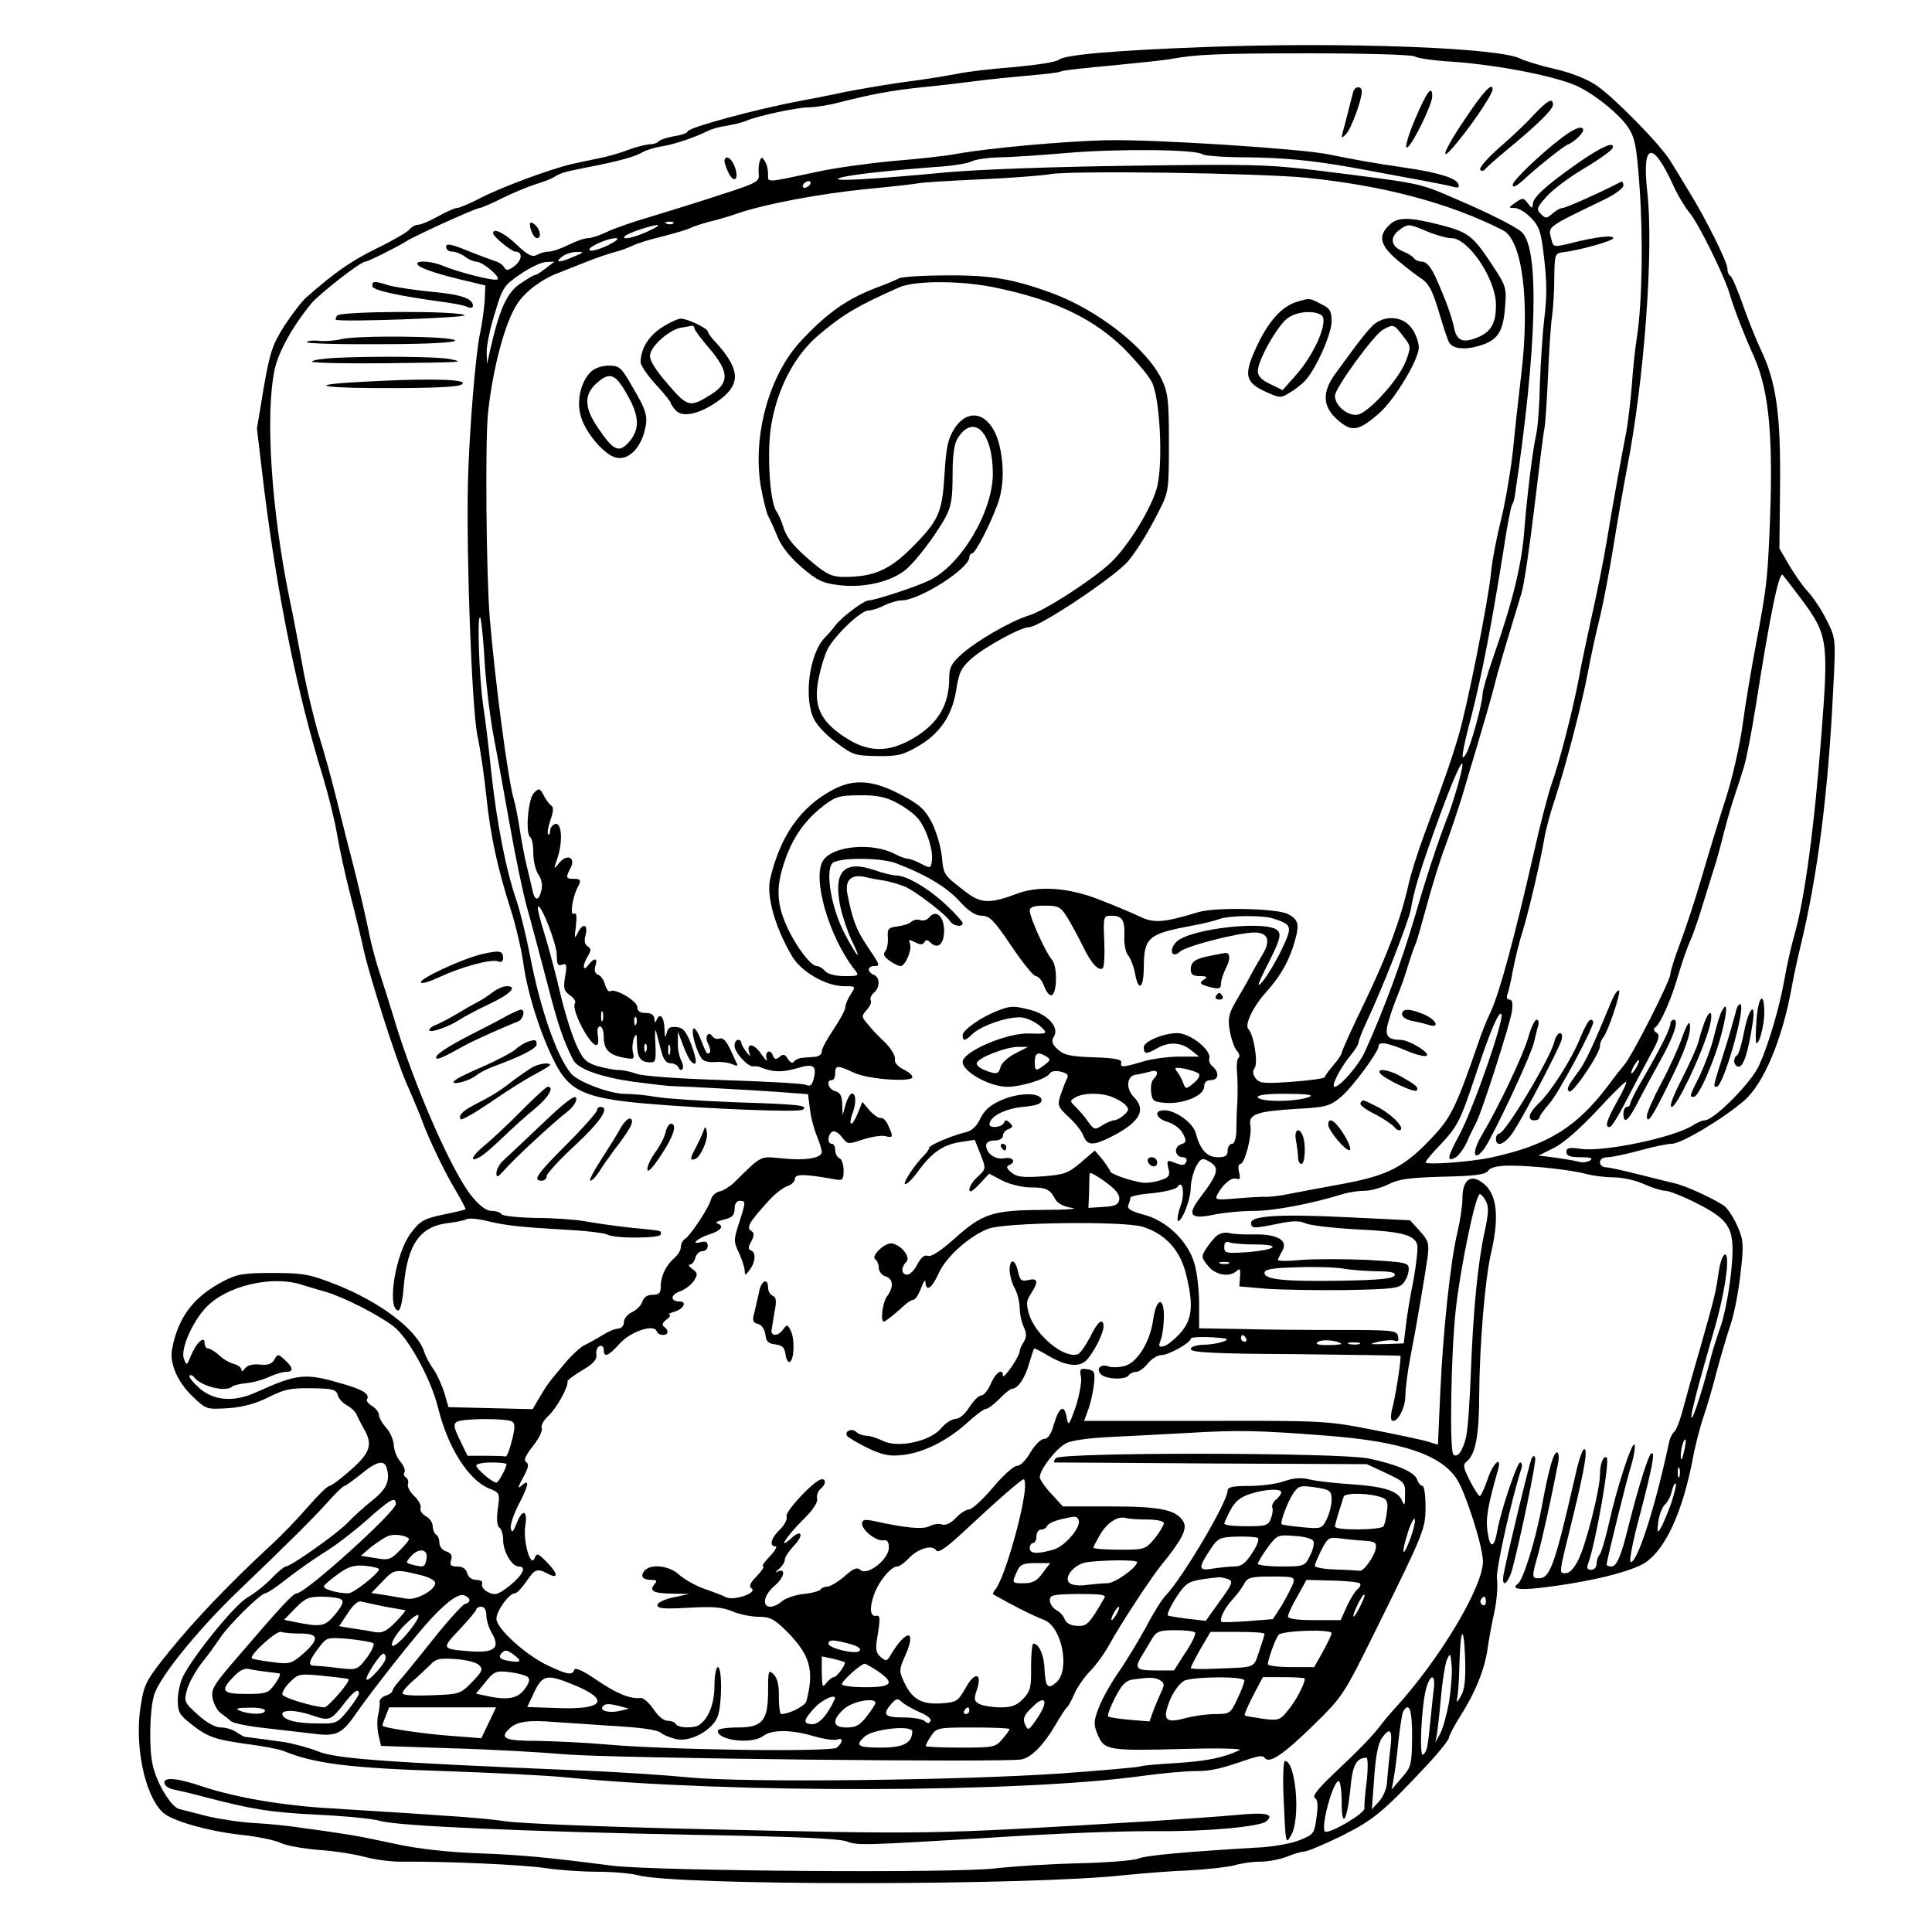
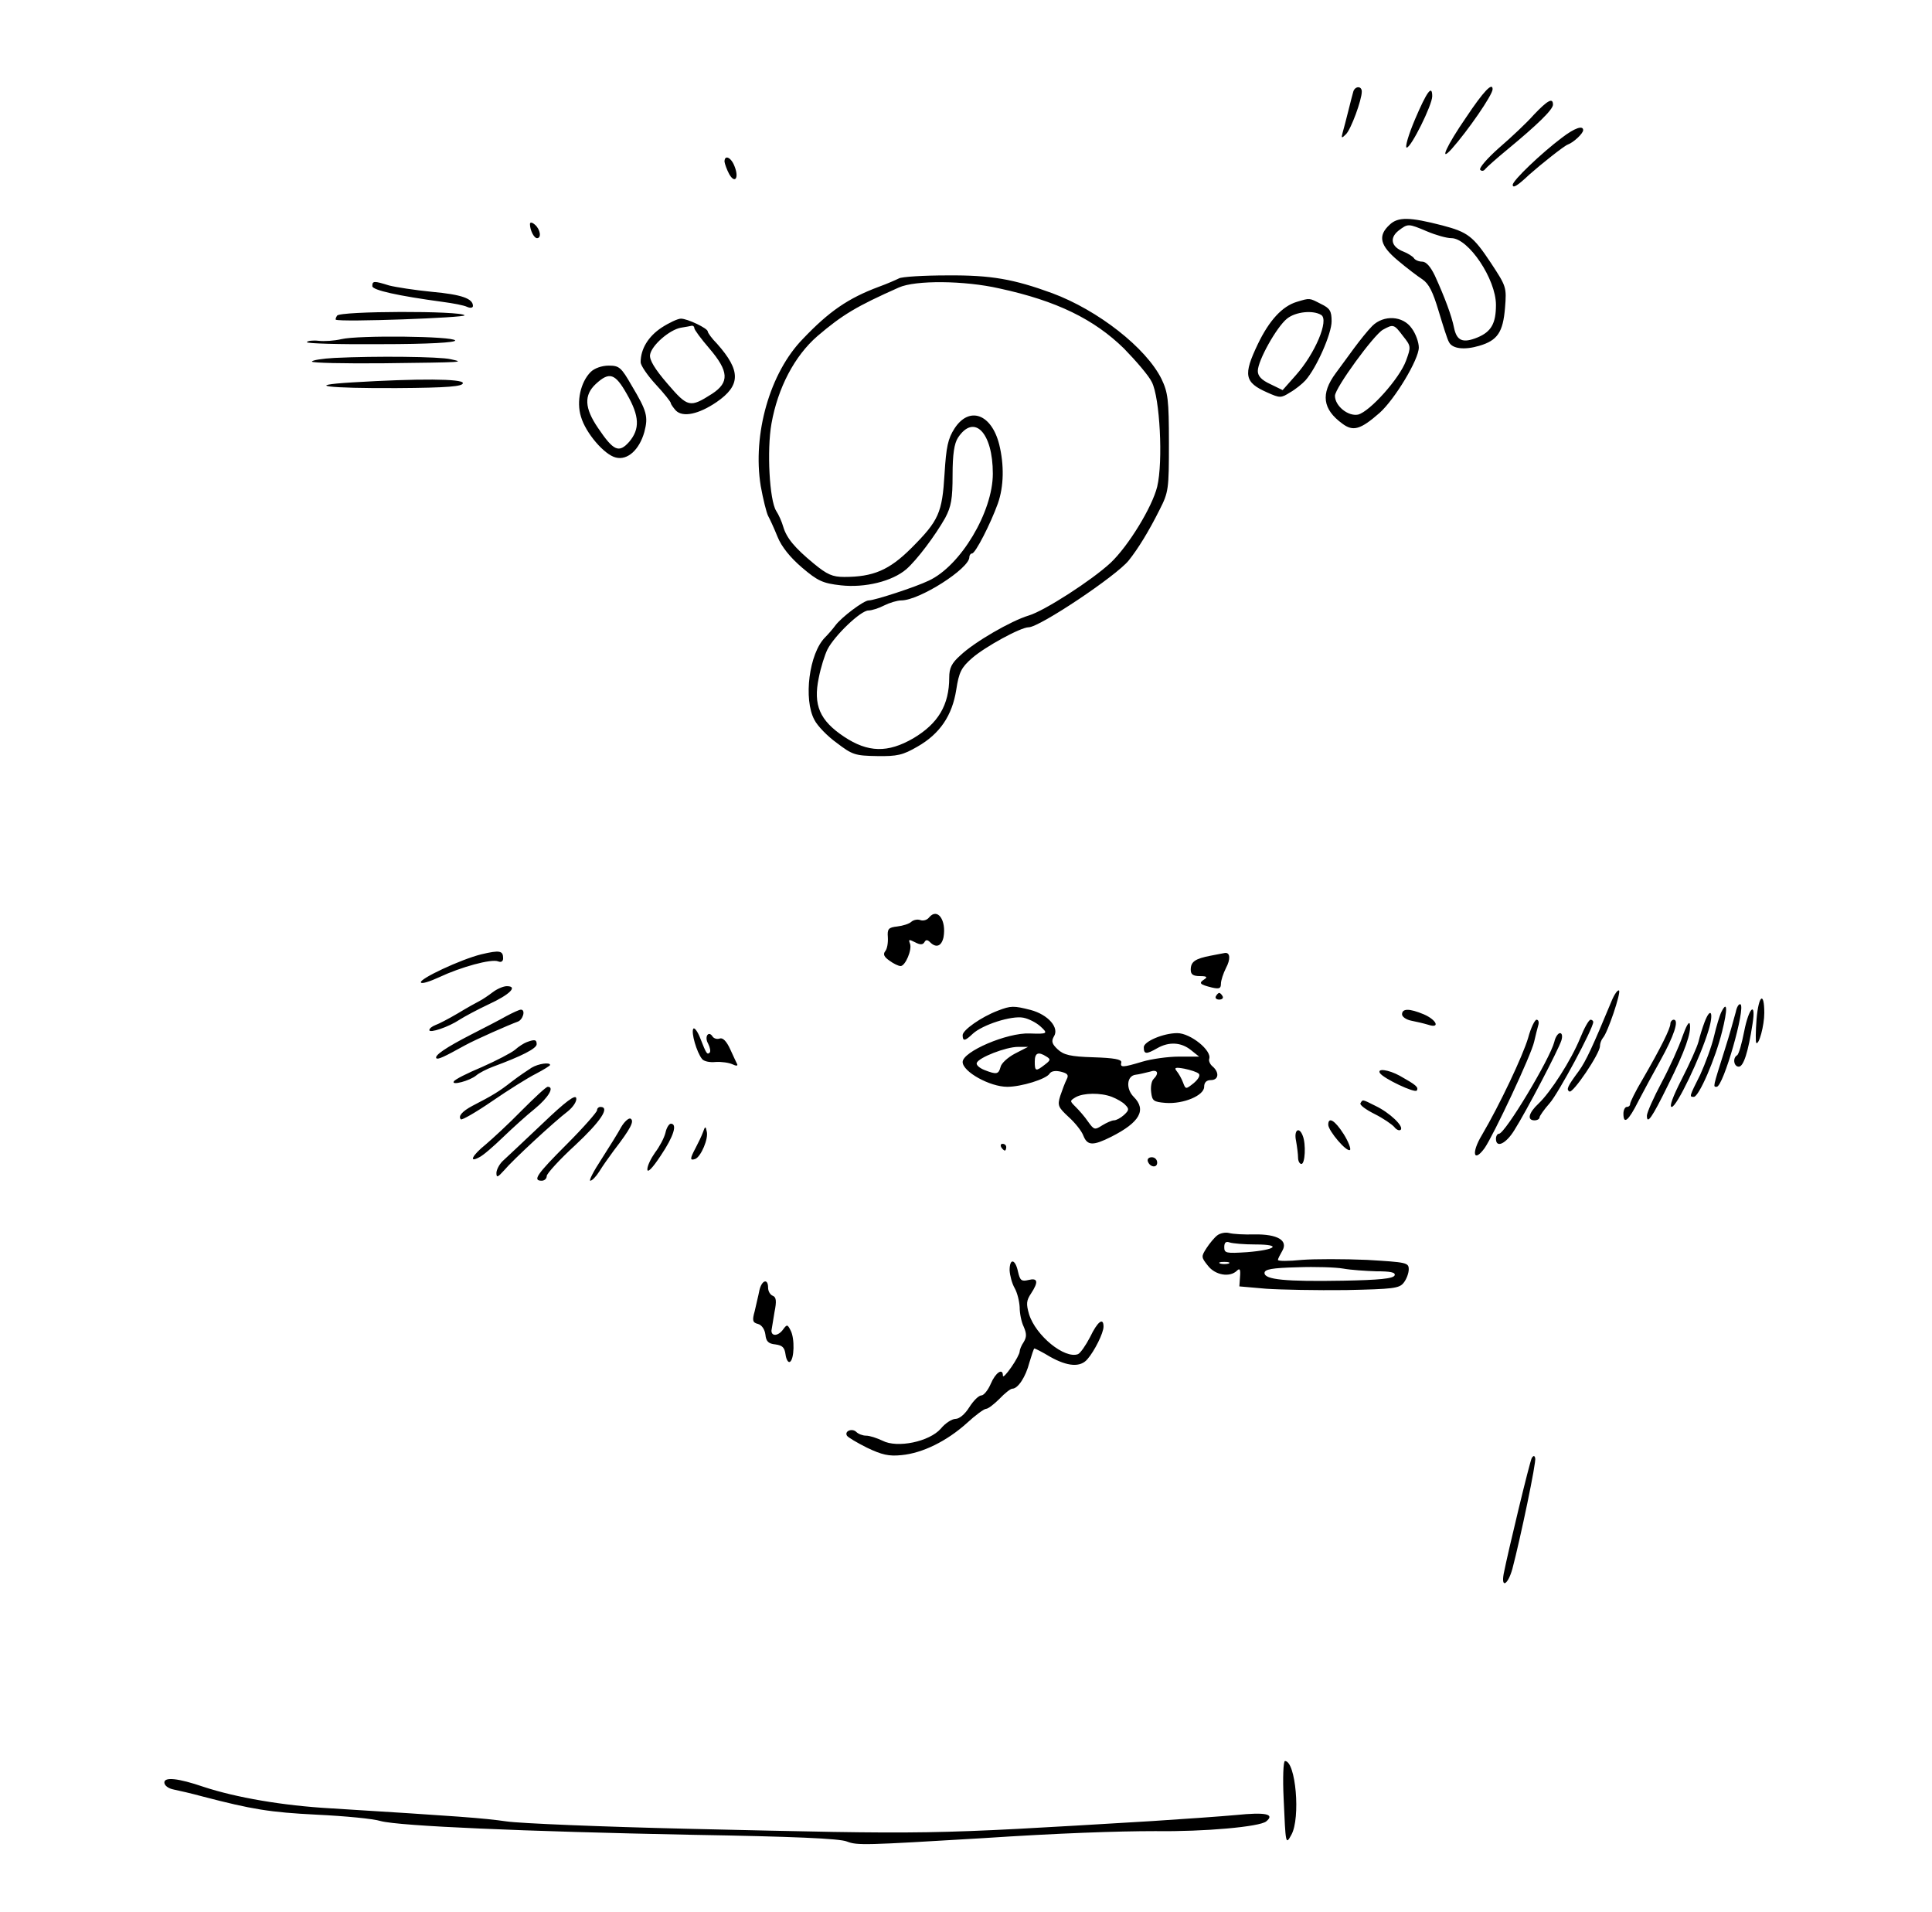
<svg xmlns="http://www.w3.org/2000/svg" version="1.0" width="768" height="760" viewBox="0 0 576 570">
-   <path d="M360 14c-27.4 1-42.5 2.3-44.3 3.8-.8.7-6.8 1.6-13.4 2.2-6.6.5-14.2 1.4-16.9 2-2.7.5-9.6 1.7-15.4 2.4-5.8.8-13.9 2.2-18 3-4.1.9-10.2 2.1-13.5 2.7-13.4 2.5-33.5 8-33.5 9.1 0 .4-1.8 1.1-4 1.4-2.2.4-4.3 1.1-4.6 1.5-.3.5-1.5.9-2.7.9-1.2.1-4 .8-6.2 1.6-2.2.9-6 2-8.5 2.5s-6.3 1.3-8.5 1.8c-6.4 1.5-20.5 6.7-27 10-3.3 1.7-6.5 3.1-7.2 3.1-.7 0-3.2 1.1-5.7 2.5s-5.1 2.5-5.9 2.5c-.8 0-2 .6-2.6 1.4-.7.8-5.1 3.4-9.9 5.7-7.7 3.8-12.5 7.2-20.8 14.5-1.4 1.2-4.3 5-6.6 8.5-3.6 5.7-4.3 7.8-6.2 18.6l-2 12.1 2.2 18.4c4 31.8 9.9 60.9 17.4 85.1 1.6 5.3 3.6 13.2 4.3 17.5.7 4.2 2.5 12.4 4 18.2 1.5 5.8 3.3 13.2 4 16.5 1.7 7.6 9.6 32.4 12.5 39 1.2 2.7 2.6 6.1 3.2 7.5.6 1.4 1.4 3.4 1.8 4.5 1.8 5 6.8 15.4 9.8 20.3 1.8 3 3.1 5.6 3 5.7-.2.2-3.2.9-6.7 1.6-5.7 1.2-6.9 1.9-9.6 5.5-4.5 5.9-7.2 22-3.9 23.1.7.2 1.4-2.4 1.8-7.5 1.1-12.3 4.9-17.7 13.4-18.6 2.3-.3 4.7-.8 5.3-1.1.5-.4 3.1-.2 5.7.4 6 1.5 10.1 1.9 23.7 2.7 6.1.3 11.8 1 12.7 1.5 2.3 1.2 15.8 1.1 15.8-.1 0-1.2 1.1-1-9-2-4.7-.5-10.7-1.4-13.5-1.9-2.7-.5-9.4-1-14.7-1-5.3-.1-10-.6-10.3-1.1-.3-.6-1.7-1-2.9-1-1.6 0-3.6-1.5-5.9-4.3-5.6-6.8-16-30.3-22.2-49.7-1.4-4.7-3.7-11.9-5-16-1.4-4.1-2.9-9.8-3.4-12.5-1.2-5.8-3.2-14.5-5.4-23-.9-3.3-2.8-11-4.3-17-1.5-6.1-3.9-14.8-5.4-19.5-1.4-4.7-3.7-14.1-4.9-21-1.3-6.9-2.9-15.5-3.7-19.1-5.5-26.6-7.4-55.4-4.5-68.8 1.1-5.2 5.4-12.9 10.8-19.5 2.5-3 14.8-12.6 16.2-12.6.8 0 9.6-4.4 12.1-6 2.4-1.6 20.9-10 22-10 .5 0 3.5-1.3 6.7-2.9 3.2-1.6 7.6-3.4 9.8-4.1 2.2-.7 4.7-1.6 5.5-2.1 2.3-1.4 3-1.6 9.5-2.9 9.9-1.9 14.9-3.3 17-4.6 1.1-.6 3.8-1.5 6-1.8 3.7-.6 9.8-2.7 13.6-4.6.9-.5 3.4-1.2 5.5-1.5 2.2-.4 4.8-1 5.9-1.5 3.5-1.5 15.3-4 18.6-4 1.8 0 5.8-.6 8.8-1.4C260.3 28 265.5 27 275 26c5.2-.5 12.7-1.4 16.5-1.9 3.9-.5 10.8-1.2 15.5-1.6 4.7-.4 8.9-.9 9.3-1.2.4-.3 7.4-1.1 15.5-1.8 8.1-.8 15.8-1.6 17.2-1.9 7.6-1.4 14.4-1.7 41.3-1.7 16.8 0 30.4.4 31.4.9 1 .6 6.1 1.3 11.3 1.6 14.2 1 32.4 4.6 38.1 7.7 5.4 2.8 11.8 8.2 14.2 11.7 2.2 3.4 2.6 5.5 3.5 17.8 1.1 15.3.8 34.3-.7 44.4-.6 3.6-1.3 10.3-1.6 15-.4 4.7-1.1 10.7-1.6 13.5-1.5 7.7-3.9 20.9-5.9 33-1 6-3 15.9-4.4 22-1.3 6-3.2 14.7-4 19.3-1.8 9.4-5.7 24.5-8.1 31.2-.9 2.5-3.4 12.1-5.5 21.5-5.6 24.5-9.9 40.3-12.5 46-1.3 2.7-3 7-3.8 9.5-6.6 19.1-8.1 22.2-13.9 28.3-8 8.5-12.9 11.1-26.3 13.6-6.6 1.2-14 2.6-16.5 3.1s-5.6.9-7 .8c-1.4 0-5.3.2-8.7.5-5.8.5-6.2.4-5.3-1.3 1.7-3.1 4.2-5.1 5.6-4.6 1.1.4 1.3-.1.8-1.9-.3-1.4-.2-2.5.4-2.5 1.3 0 3.5-8.4 3-11.4-.7-3.4 1.8-4.3 13.5-5 9-.5 10.1-.8 13.4-3.5 3.4-2.8 11.3-13.5 11.3-15.2 0-1.5 2.8-1 8 1.2 2.7 1.2 5.5 1.9 6.2 1.7 1.7-.6-5-4.8-7.7-4.8-4 0-4.8-1.4-3.5-5.6.6-2.2 1.6-4.9 2.1-6.2 1.7-4.2 2.6-6.7 3.8-10.7.7-2.2 1.6-4.9 2.1-6 .5-1.1 2-6.5 3.5-12s3.9-13.4 5.5-17.5c1.5-4.1 3.7-10.7 4.9-14.5 1.1-3.9 3.2-10.8 4.6-15.5 1.4-4.7 3.5-11.9 4.6-16 1.7-6.7 2.9-10.7 8.5-29.1.8-2.6 2.5-14.3 3.9-26 1.4-11.8 2.7-22.3 3-23.4.2-1.1.7-7.9 1-15 .3-7.2.8-15.3 1.2-18 .4-2.8.7-8.2.7-12 .1-6.7.2-7 2.6-7.3 4.6-.5 15-3.4 15-4.2 0-1-5.2-.4-12.7 1.5-4.9 1.2-5.2 1.2-5.7-.9-1.1-4.2-2.1-3.5 15.7-12.1 3.1-1.5 5.7-3.4 5.7-4.2 0-.8-.3-1.3-.7-1.1-6.6 3.4-16.5 7.8-17.4 7.8-.7 0-2.1.8-3.1 1.7-1.7 1.5-2 1.5-3.4.1s-1.3-1.9 1.7-5.2c1.7-2 6.8-5.8 11.2-8.4 4.4-2.6 8.3-5.4 8.5-6.1.7-2.2-3.6-.3-11.2 5.1-8.9 6.3-12.6 9.7-12.6 11.7-.1 1.3-.3 1.3-1.5-.3-1.3-1.7-1.5-1.7-3.7-.2-2.1 1.5-2.2 1.6-.2 1.6 1.1 0 3.3 1.3 4.9 3 2.5 2.6 3 4.2 3.9 12.3.8 6.6.8 11.6 0 17.7-.5 4.6-1.1 13.4-1.3 19.4-.1 6.1-.6 12.9-1.1 15.1-1.1 4.8-2.7 18.3-3.5 28-.7 10.5-3.5 21.9-9.4 38.7-1.7 4.9-3.1 9.7-3.1 10.8 0 2.6-3.5 15.4-4.9 17.7-1.8 3.1-1.3-.3 1.8-12.1 3-11.9 5.7-25.9 9.2-47.6 1.1-7.4 2.3-13.9 2.7-14.5.3-.5.7-1.6.8-2.5 6.7-44.5 7.4-73.9 2.1-78.8-1.9-1.7-9.9-5.7-19.2-9.7-11.8-5.1-10.1-4.7-41-8.6-15.5-1.9-20.5-2-56-1.5-23.2.3-45.7 1.1-55.5 2-23.4 2.2-35.3 2.8-31.5 1.6 2.8-.9 14.3-2.2 30.8-3.4 3.7-.3 7.6-1 8.7-1.6 1-.5 4.5-1 7.7-1.1 3.2 0 12.3-.6 20.3-1.3 15.2-1.3 38.7-1.1 40.5.4.5.4 6.4.9 13 .9 11.2.1 19.7.9 32 3.1 17.3 3.2 27.3 5 29.4 5.6 1.8.5 2.3.4 1.9-.7-.6-1.8-6.1-3.5-15.8-4.9-9.1-1.3-15.7-2.5-23-4-8.4-1.7-52-4.5-66-4.2-12.7.3-35 2.3-45 4.1-3 .6-11.5 1.5-18.8 2.1-7.4.7-17.5 2.1-22.5 3.2-15.9 3.4-14.7 3.3-14.7.7 0-1.3-.4-3.1-1-3.9-.8-1.3-1-1.3-1.5.1-.3.8-.4 2.5-.3 3.8.3 2.2-.6 2.7-11.2 6.1-6.3 2.1-15.8 5-21 6.6-5.2 1.5-11.2 3.6-13.2 4.6-2.1 1-4.5 1.8-5.5 1.8-1.1 0-3.6.9-5.8 2-2.2 1.1-4.8 2-5.8 2s-2.6.4-3.6 1c-1.5.7-2.7.1-6-3-3.6-3.5-7.1-5.2-7.1-3.5 0 1 5.4 5.4 6.6 5.5 2.3 0 2.1 2.5-.2 4.3-1.9 1.4-2.4 1.5-3.1.4-.4-.8-1.7-1.6-2.8-1.9-1.1-.4-4.8-1.7-8.2-3.1-4.9-2-6.3-2.2-6.3-1.1 0 .8.8 1.4 1.8 1.4s2.7.7 3.8 1.5c1 .8 2.6 1.5 3.4 1.5 1.9 0 7.4 4.7 6.3 5.3-.9.6-11.6-2.1-16.6-4.2-3.8-1.5-8.5-1.5-7 0 1.1 1.1 7 3 15.9 5l4.1 1-.2 4.7c-.2 2.6-.8 6.7-1.3 9.2-1.4 6-3.3 29.5-3.7 45-.5 22.7 1.2 67 2.8 75.1.9 4.1 2.1 12.4 2.7 18.3 1.2 11.7 3.3 21.3 7.4 34.2 1.4 4.4 3.1 11.6 3.7 16 1.2 8.6 5.1 20.9 9.3 29.1 4.3 8.6 9.1 10.7 27.1 12.3 18.8 1.6 45.9 2.7 46.9 1.8 1.6-1.3-1.3-1.6-20.4-2.2-10.2-.4-20.7-1.1-23.5-1.6-2.7-.5-6.9-.9-9.3-.9-4.7-.1-13.9-3.6-16-6.1-4.3-5.3-9.1-19.1-12.2-35.2-1.1-5.7-2.9-13-4-16.3-3.2-9.3-5.8-22.7-7.5-38-.8-7.7-1.9-16.9-2.5-20.5-1.1-8.2-1.8-26-.9-26 .3 0 .9 5.3 1.3 11.7.3 6.5 1.5 16.5 2.5 22.3 1.1 5.8 3.4 18.4 5.1 28 1.7 9.6 4 20.6 5.1 24.5 1.1 3.8 3.7 13.7 5.9 22 3.4 13.3 5 17.8 7.9 23.5 1.4 2.7 8.2 5.1 18 6.5 5.3.7 10.5 1.3 11.6 1.3 4.1.1 22.3 1.1 31.2 1.7l9.2.7.6 4.7c.3 2.5 1.3 6.1 2.1 7.9.7 1.8 1.4 3.9 1.4 4.6 0 1.9-5 2.7-12.1 1.9-6.4-.6-5.7-1-14.2 7.4-1.2 1.1-3.1 2.3-4.2 2.5-1 .2-2.2 1.2-2.5 2.3-.6 2.5-6.1 10.7-7.7 11.8-.7.4-1.3 1.5-1.3 2.4 0 .9-.8 2.3-1.8 3.2-2.6 2.2-4.2 5.5-4.2 8.5 0 2.1-.5 2.6-2.4 2.6-1.6 0-2.7.7-3.1 2.1-.4 1.1-1.8 2.5-3.1 3.1-1.3.6-2.4 1.9-2.4 3 0 1-.7 1.8-1.7 1.9-1 0-3.1.9-4.8 2-1.6 1-3.9 2.3-5 2.8-1.2.5-3.8 2.8-5.8 5.2-5.1 6-5.4 6.4-7.8 10.4l-2.1 3.6-12.6-.3-12.5-.3-1.2-4.2c-.7-2.2-2.1-5.4-3.2-7-1.1-1.5-2.4-3.9-2.8-5.2-2-6.5-13.1-15-26.7-20.3-7.4-2.9-9.4-3.3-18.4-3.3-8.6 0-10.7.3-14.7 2.4-8.9 4.6-13.6 10.7-15.4 20.3-.8 4.2 1.6 9.8 6.1 14.1 4.1 3.9 4.1 3.9 10.7 3.5 4.3-.3 8.3-1.4 11.6-3.1 5.5-2.7 6.9-3 15.1-2.8 4.4.1 5.5.5 5.9 2 .2 1 1.5 2.4 2.8 3.1 1.3.7 2.6 2 2.9 2.9.4.9 1.3 2.7 2.1 4.1 2.7 4.6 1.9 7.1-3.9 12.2-3 2.7-5.9 4.8-6.4 4.8-.6 0-3.4 2.8-6.3 6.1-2.9 3.4-8 8.7-11.4 11.8-12 11.1-22.2 21.8-29.7 31-7.1 8.8-7.8 10-8.8 16.3-2 11.7 1 26.7 6.4 32 2.4 2.5 13.4 5.7 23.5 6.8 4.8.5 10.1 1.6 11.7 2.4 1.6.8 6.7 1.7 11.4 2.1 4.7.3 10.9 1.3 13.8 2.1 2.9.8 8.1 1.5 11.5 1.4 12.9-.1 35.5.9 42.2 1.9 3.9.6 10.8 1.1 15.5 1.1 4.7 0 10.1.5 12 1 11 3.2 116.8 3.2 145.5 0 5-.5 13.5-1.2 19-1.4 5.5-.3 11.6-1 13.5-1.5 1.9-.6 5.4-1.1 7.8-1.1 2.3 0 5.9-.7 7.9-1.5 1.9-.8 4.3-1.5 5.1-1.5.9 0 5.9-2.1 11.2-4.7 9.6-4.8 12.3-7 26.3-22 3.1-3.4 5.7-6.7 5.7-7.3 0-.6 1.5-3.4 3.3-6.3 4.5-7 7.4-14.2 8.2-20.2.4-2.8 1.3-7.8 2.1-11.3.7-3.5 1-7.8.7-9.5-.4-2.6 4.1-22.8 7.3-33 .3-.9.1-1.7-.4-1.7-.9 0-5.7 14.2-6.8 20.3-.9 5.3-2.2 5.5-2.9.4-.6-4 0-7.6 3.1-18.5 1.3-4.5-1.5-2.1-3.1 2.8-.9 2.7-2 5-2.3 5-.4 0-1.7-2.1-3-4.6-2-4-2.1-4.8-.9-5.7 2.6-2.1 3.7-8 3.7-19.7.1-14.7 1.7-34.8 3.6-42.7 2.7-11.8 1.5-18.6-3.7-21.4-3-1.6-4.9.5-4.9 5.4 0 2.2-.7 6.8-1.5 10.1-2.1 8.8-4.3 29.7-5.1 47.7l-.7 15.6-2.6-.8c-1.4-.5-8.9-2.1-16.6-3.6-13.7-2.7-14.7-2.8-50.1-2.7h-36.2l1.4-3.8c.7-2.1 1.4-5.5 1.6-7.6.3-3.2 0-3.7-2.1-4-2.1-.3-2.3-.1-1.8 2.4.2 1.5-.5 5.4-1.6 8.8-2 5.7-2.2 5.9-2.7 3.1-.7-4-2.2-3.2-3.8 2.1-.8 3-1.8 4.4-3 4.4-.9 0-2.7 1.8-4 4-1.3 2.3-3 4-4 4s-4.2 2.9-7.2 6.5c-3 3.5-6.2 6.5-7.1 6.5-.8 0-2.6 1.1-3.9 2.5-1.5 1.6-3 2.3-4.1 2-1-.4-2.7-.1-3.8.5-2 1-6.8.6-16.8-1.6-2.5-.5-3.3-.3-3.3.8 0 2 4.2 5.3 6.3 5 1.2-.2 1.7.4 1.7 2.2 0 3.4-6.3 8.4-8.4 6.7-1.1-1-2.1-.6-4.9 1.9-1.9 1.6-4.2 3-5 3-.9 0-1.8.4-2.1.9-.3.4-2.6 1.1-5.1 1.3-2.5.3-5.4 1.3-6.4 2.2-1 .9-2.5 1.6-3.4 1.6-2.7 0-2-3.6 1.4-6.4 2.8-2.4 3.3-5.4.6-4-.7.3-.4-.1.6-.9.9-.8 1.7-2 1.7-2.8 0-.7 1.2-2.5 2.7-4.1 3-3.1 2.4-5.1-.7-2.3-4.3 3.9-1.7-.3 3-5 3.3-3.2 4.9-5.6 4.6-6.7-.2-1 .2-2.2 1-2.9 1.6-1.3 1.8-2.9.4-2.9-2 0-11.1 9.7-10.5 11.1.3.9-.6 2.5-2 3.9-2.6 2.5-3.3 5-1.3 5 .6 0-.1 1.3-1.7 3-1.6 1.6-2.5 3-2 3s-.4 1.3-1.9 2.9c-2 2-2.4 3.1-1.6 3.6 2.1 1.3-5.1 3.8-7.5 2.7-1.1-.6-4.1-1.7-6.7-2.6-2.5-.9-5.8-2.8-7.3-4.1-2.9-2.8-8.5-3.4-10.4-1.2-1.3 1.7-.5 2.7 2.2 2.7 1.5 0 1.7.3.8 1.3-1.6 2-.4 2.7 5.3 2.8l5.1.1-4.7 1c-2.8.6-4.8 1.6-4.8 2.3 0 1.1 2 1.2 9.3.8 7.2-.4 10-.2 13.1 1.1 2.1.9 5.6 1.6 7.8 1.6 3.4 0 4.7.7 8.5 4.5 6.9 7 8.1 11.6 5.7 20.7-.4 1.4-5.1 3.8-7.5 3.8-.4 0-.7-2.3-.7-5 .1-3.5-.4-5.6-1.5-6.8-1.6-1.5-1.7-1.2-1.7 4.6 0 9.2-1.6 11.2-9.1 11.2-3.3 0-5.9.4-5.9 1 0 2.9 10.2 4.1 13.6 1.5 2.5-1.9 8.3-1.9 15 .1 3.1.9 6.2 1.3 7 1 1.8-.7 1.8.8-.1 2.4-1.6 1.4-51.6.7-69.5-1-5.8-.5-14.6-.9-19.7-1-9.5 0-11.4-.7-8.7-3.4 2.3-2.4 5.6-2.9 14.2-2.2 4.2.3 10.9.7 14.7 1 10.7.6 15.3 1.2 16.7 2.3.7.6 2.7 1.4 4.5 1.8 4.2.9 10.9-2.8 12.3-6.9 1.3-3.7 1.3-14.6 0-14.6-.5 0-1 2.5-1 5.5 0 5.3-1.7 9.8-4.5 11.7-1.5 1.1-6.3 1-7-.2-.3-.6-1.5-1-2.5-1-1.2 0-2.9-1.5-4.2-3.5-1.3-1.9-3-3.4-3.8-3.3-3 .4-7.2-1.3-13.2-5.4-3.9-2.7-6.3-3.8-6.6-3-.5 1.7-2 1.5-7.7-1.2-6.7-3.1-15.5-11.1-15.5-14 0-2.4 3.8-7.6 5.5-7.6.6 0 2.1-1.6 3.4-3.5 2.6-3.8 3.2-4 6.3-2.4 3.3 1.8 3.3.2 0-3.2-2.8-2.9-3.2-3-3.8-1.4-1.2 3.1-3.5-5-2.8-9.6.8-4.8-.9-5.2-2.6-.7-1 2.5-1.4 2.9-1.7 1.5-.3-1 .9-4.5 2.6-7.7 3-5.8 3-7.4.1-4.7-.7.6-.3-.6.9-2.7 1.6-2.9 1.9-4.1 1-4.7-.9-.5-.3-1.8 1.9-4.7 1.8-2.2 3-4.6 2.7-5.4-.3-.8.6-2.5 2.1-3.8 2.4-2.3 5.9-8.6 5.6-10.2-.1-.3 1.9-1.8 4.4-3.3 3.4-2 4.4-3.2 4.2-4.7-.2-1.2.3-2.3 1-2.5.6-.3 1.2.2 1.2 1.1 0 2.5 1.4 1.9 4.8-1.9 3.3-3.6 10.2-5.9 11-3.6.4 1.3 3.2 1.5 3.2.2 0-.6-.5-1.3-1.1-1.6-.6-.5-.4-1.2.8-2.1 1-.7 1.4-1.4.8-1.5-.5 0 .1-.4 1.4-.8 2.8-.7 4.1-3.1 1.7-3.1-2.8 0-2.8-2 .1-3 1.6-.6 3.4-2 4.2-3.2 1.2-1.9 1.1-2.3-.5-3.5-1-.7-1.3-1.3-.7-1.3.6 0 1.3-.9 1.6-2 .3-1.1 1.2-2 2.1-2 .9 0 1.6-.7 1.6-1.6 0-1.1-.6-1.5-2-1.1-3.3.9-1.2-1.1 2.5-2.3 3.6-1.2 4.5-2.5 2.3-3.3-.7-.2.2-.7 2-1.1 2.5-.6 3.2-1.3 3.2-3.2 0-1.5.6-2.4 1.5-2.4 1.9 0 1.9.2-.2 6.7-1.6 5-1.6 5.5 0 8.8.9 2 1.7 4.3 1.7 5.3.1 1.5.2 1.5 1.5-.2 1.8-2.4 1.9-5.3.4-5.8-.9-.3-.9-1 .1-2.7.9-1.9.9-2.5 0-3.1-1.6-1-.8-2.5 5.5-9.4 1.7-1.8 4-3.6 5.3-4 1.2-.4 2.2-1.4 2.2-2.2 0-1.5 3.1-1.4 12 .2 2.2.4 2.5.1 2.5-2.7 0-1.8-.6-3.4-1.2-3.6-.7-.3-1.3-1.3-1.3-2.4 0-1-.4-1.9-1-1.9-1.4 0-1.3-2.7.1-3.6.7-.4 1.9.3 2.9 1.6 1.7 2.2 1.8 2.2 6.3.7 2.5-.8 5.5-1.3 6.6-1 2.4.6 2.5.3.9-3.2-.6-1.4-1.6-2.4-2.2-2.2-.5.2-2-.8-3.3-2.2l-2.2-2.6-1.3 3.2c-.7 1.8-1.6 3.3-2 3.3-.4 0-.3-1.2.2-2.6 1.3-3.3 1.3-6.4 0-6.4-.5 0-1.4 1.5-1.9 3.3l-.9 3.2-.1-3.3c-.1-2.5-.6-3.5-2.1-3.9-2-.5-2.9-3.3-1-3.3.6 0 1-.9 1-2 0-2.5.6-2.5 5.6-.2 4.2 2 17.4 2.9 17.4 1.3 0-.6-1.2-1.6-2.7-2.3-1.7-.9-2.7-2-2.5-3.1.2-.9-1.2-3.2-3-5-1.9-1.7-4.2-4.2-5.2-5.5-1.8-2.1-1.8-2.3-.2-4.1 1-1.1 1.5-2.4 1.2-2.9-.3-.5.1-1.5.9-2.2 1.9-1.6 1.9-4.6 0-5.4-.8-.3-1.5-1-1.5-1.6 0-.5.7-1 1.5-1 2 0 2-.1-2-6-3.3-4.9-4.5-8.3-5.9-15.7-.7-3.9 1.2-5.7 5.1-4.9 1.5.4 4.2.9 5.8 1.1 1.7.3 4.4 1.1 6 1.7 3.1 1.2 12.4 8.3 13.8 10.5.9 1.4 3.7 1.8 3.7.5 0-.4-2.2-2.9-4.9-5.4-5.2-4.9-11.8-8.8-14.9-8.8-1 0-4-.7-6.5-1.6-9.1-3.1-12.3.4-10.2 10.8.7 3.1 2.2 7.6 3.3 9.9 3.5 7.1 1.8 5.5-2-1.8-3.9-7.4-5.8-18.4-3.7-20.9 1.5-1.8 14.1-1.8 18.9-.1 8.7 3.3 15 7 18.8 11.1 3 3.3 5 4.6 7 4.6 2.3.1 3.6 1.4 8.7 9 3.3 4.9 6.6 9 7.3 9 .8 0 1.9 1.4 2.5 3 .6 1.7 1.6 2.9 2.2 2.7 1.7-.6 1.8-8.7.1-10.6-1.8-2-6.6-12.6-6.6-14.6 0-1.1 1.2-1.5 4.5-1.5 4.1 0 4.7.3 6.8 3.7 1.3 2.1 3.3 5.9 4.6 8.5 2.4 5 4.7 7.5 5.9 6.4.4-.4.6-4.1.4-8.2-.3-7.3-.2-7.4 2.2-7.4 3.2 0 4 1.3 3.8 6.3-.1 2.2.4 4.8 1.2 5.6.7.9 1.6 3.3 2 5.3 1 5.7 2.6 4.5 2.6-2 .1-8.8 1.3-9.8 14.7-12.3 2.9-.5 6.4-1.4 7.8-1.9 2.9-1.1 12.8-1.2 16-.2 5.8 1.9 5.9 2.3 2.6 9.3-1.7 3.5-4.2 7.7-5.6 9.4-2 2.4-1.7 1.2 1.6-5.3 3.4-6.7 3.9-8.5 2.9-9.7-2.7-3.3-26.3-.7-30.3 3.3-2.4 2.5-1.3 5.1 1.1 2.9 1.9-1.7 17.5-5.7 22.2-5.7 4 0 4.9 2.4 2.5 6.4-1 1.7-2.6 4.4-3.5 6.1-.8 1.6-2.8 5.1-4.3 7.6-2.3 3.9-2.7 5.4-2.1 9 .4 2.4 1.3 5.1 2.1 6.1.8.9 1 1.8.6 2.1-.5.3-.7 2.3-.5 4.4.2 2.1.2 6 .1 8.8-.2 2.7-.3 6.7-.3 8.7-.1 2.3-.6 3.8-1.3 3.8-.7 0-1.3.9-1.3 2 0 1.6-.7 2-3 2-3.2 0-5.3-2.4-6.5-7.2-.8-3-6-6.8-9.4-6.8-3.3 0-2.5 2.5 1.1 3.5 1.9.6 3.8 2.1 4.5 3.5 1.1 2.2 1 2.6-.7 3.2-2.2.8-1.7 3.8.7 3.8.8 0 1.3.6 1 1.2-.5 1.4-1.1 1.4-4.1.2-1.6-.6-1.8-.4-1.3 1.8.6 2.2.3 2.8-2.2 3.6-1.6.6-4 .9-5.3.8-3.3-.4-9.8-2.6-9.8-3.4-.1-.4-1.1-1.9-2.3-3.5l-2.3-2.7-4.2 3.6c-3.8 3.2-4.9 3.6-11.4 4.1-5.9.4-7.7.2-9.3-1.2-1.4-1.1-1.6-1.8-.7-2.1 2.3-1 1.2-2.6-1.4-2.1-2.7.5-5.4-1.4-5.4-3.9 0-.8 1-1.4 2.5-1.4s2.5-.6 2.5-1.4c0-.8.8-1.7 1.7-2 1.3-.5 1.4-.9.3-1.9-1-.9-1.3-.9-1.7 0-.5 1.4-4.3 1.8-4.3.5 0-2.3 4.6-4.7 9.9-5.2 4.1-.4 5.6-.9 5.6-2 0-2.3-6.4-2.4-11.8-.1-3.4 1.5-5.2 3-6.4 5.5-1 2.2-2.5 3.7-4.2 4.1-4 .9-11.1 3.9-11.1 4.7 0 .4-.6 1.3-1.3 2-3.2 3.2-6.8 8.8-5.8 8.8.6 0 2.3-1.7 3.8-3.8 4-5.5 7.4-7.9 12.4-8.7l4.5-.7 1.7 4.3c1.7 4.3 1.7 4.3-.8 6.7-1.4 1.2-2.5 3-2.5 3.8 0 1.1.9.6 2.9-1.5l3-3.2 4 2.1c2.2 1.1 6 2 8.3 2 4.7 0 5.8.5 7.4 3.5.7 1.3 2.5 2.2 5 2.6 2.1.3-1.7.6-8.6.6-15.1.1-18 1-26.6 8.7-3.9 3.5-6.8 5.4-7.8 5-1-.4-2 .5-3.1 2.5-.8 1.7-2.2 3.1-3 3.1-1.8 0-2-2.1-.3-3.8 1.3-1.3-1.1-4.7-4.1-5.5-2.1-.5-6.7 3.8-5.1 4.8.5.3 1 1.5 1 2.5s.9 2.2 2 2.5c2.3.7 2.5 3.2.5 5.9-1.4 1.8-2.1 7.6-1 7.6.5 0 3.7-2.6 6.3-5 .9-.8 2-1.5 2.5-1.5.6 0 1.6-1.6 2.3-3.5.7-1.9 1.3-2.7 1.3-1.8.2 3.1 1.9 1.9 3.9-2.5 2.2-5 9.3-11.3 14.9-13.4 5.1-1.9 40-2.3 45.9-.6 6.7 2.1 11.1 6.8 12.9 13.8 2.4 9.4 2 13.8-1.5 17.8-1.7 1.9-3.9 3.7-4.9 4-1.7.4-1.8.2-1-2 .5-1.3.9-4.5.9-6.9 0-6.1-2.3-5.4-3.2 1-.9 6.8-5 13.2-8.8 13.9-1.6.4-3.6.4-4.4.1-2.3-.9-3.9.5-2.5 2.2 1.3 1.6 7.5 1.9 8.4.4.3-.5 1.3-1 2.2-1 .8 0 2.4-1.1 3.5-2.5s2.9-2.5 4-2.5c2.2 0 8.8-3.7 8.8-4.9 0-.6 5.1-.7 10-.1 2.7.3-2.3 1.9-6.2 1.9-2.3.1-3.8.6-3.8 1.3 0 1 7 1.4 31.1 1.5 17.2.2 31.3.4 31.4.5.4.5-1.6 13.1-2.5 16-.4 1.6-.4 3 0 3.3 1.5.9 4-3.8 4-7.4 0-2 .6-6.9 1.4-11.1 2.1-10.7 4.4-24.7 5.2-30.1.5-4.2.3-5-2.3-7.9l-2.9-3.2-18.4-.9c-20.4-1-29-.5-29 1.7 0 1.7.8 1.7 8.1.2 4.3-.9 6.4-.9 8.1-.1 1.3.6 8.1 1.4 15.1 1.8 13.3.6 17.3 1.6 18.2 4.5.3.9-.2 5.7-1.1 10.6-1 4.9-2 11.1-2.3 13.9l-.6 5-5.5.2c-4.8.1-5.1.1-2.1-.7 1.9-.4 4.1-.6 4.9-.3 1 .4 1.3 0 1-1.3-.3-1.8-1.5-1.9-17.8-1.9-9.6 0-22.9-.1-29.5-.3l-12-.2v-7.3c0-3.9-.6-9.4-1.4-12-1.9-6.7-8.4-12.9-15.2-14.6-3.7-1-4.9-1.7-4.5-2.8.3-.8.6-1.8.6-2.2 0-.5 3-1.1 6.7-1.4 3.7-.4 7-1.2 7.4-1.9 1.4-2.3 2.2 1.9 1 5.3-1.8 5.1-1.1 6.8 1 2.4 1-2.2 1.9-5.5 1.9-7.3 0-1.8.7-4.6 1.5-6.3 1.3-2.4 1.9-2.8 3.5-1.9 3.8 2 3.5 3.5-2.4 11.3-3.8 5-2.6 6.3 4.4 4.8 2.8-.6 8.1-1.1 11.8-1.1 5.9 0 17.2-2.1 26.8-5.1 1.7-.5 4.5-.9 6.3-.9 1.7 0 4.9-.9 7-1.9 3-1.6 6.3-2 16.2-2.3 9.6-.2 12.7-.6 13.6-1.8.7-1 2.9-1.5 6.5-1.5 7 0 18.4 1.3 22.8 2.5 1.9.5 5.6 1 8.1 1 2.6 0 6.6.9 9 2 2.4 1.1 5.3 2 6.4 2 1.1 0 5.4 1.7 9.5 3.8 10.4 5.3 11.5 7.7 10 21.4-.6 5.5-2 12.4-3 15.2-1 2.8-2.4 7.1-3 9.6-2.2 8.6-5.2 18.1-5.7 17.7-.4-.5 1.6-8.4 6.6-25.7 3.4-11.5 5-23 3.4-23-.6 0-1.4 2.1-1.8 4.6-1 6.7-.9 6.6-5.5 22.9-2.4 8.2-4.9 17.2-5.6 19.9-.8 2.8-1.8 5.2-2.3 5.5-.5.4-1.2 1.7-1.5 3.1-4.1 19.4-9.7 36.7-11.5 35.6-.4-.3.7-6.1 2.5-12.8 4-15.2 5-20.3 3.7-19.5-.9.6-3.9 10.2-6.8 21.7-2.2 9-3.5 12-5.1 12-.8 0-1.4-.2-1.4-.6 0-1.1 5.9-25.1 7.4-29.8.8-2.7 1.2-5.4.9-5.9-.7-1.2-5.4 13.2-7.7 23.8-1 4.4-2.2 8.4-2.7 9-.5.5-.9 1.7-.9 2.7 0 1-.7 1.8-1.6 1.8-1.1 0-1.4-.5-1-1.6 2.3-6.1 6.7-31.2 5.6-31.9-1-.6-2 2-2 5.2 0 4.3-4.1 20.5-6.3 25-1.3 2.8-2.7 4.3-3.9 4.3-2.1 0-2.2.9 2.2-17 3.5-14.4 4.4-20 3.3-20-.5 0-1.7 3.5-2.6 7.7-6 26.2-7.5 30.6-10.6 30.8-2.5.2-2.5-.3-.6-6.9 1.2-4.4 3.8-15.9 6-27.3.4-1.9.2-3.3-.3-3.3-1.1 0-2.5 5.1-4.7 17-1.8 9.4-5.4 21.1-7 22.2-2.4 1.7 1.2 2 9.7.8 13.2-1.7 24.7-4.7 28.4-7.2 6-4.1 11-15.1 14-30.5.7-4 2.2-9.8 3.3-13 1.1-3.2 2.9-9.4 4-13.8 1.2-4.4 3-10.5 4-13.5 1.1-3.1 2.4-9.9 3-15.2 1-8.7.9-10.1-.8-14-1-2.4-2.7-5-3.7-6-2.3-1.9-11.9-6.4-15.4-7.1-1.4-.3-6.1-1.5-10.5-2.6s-8.8-2.1-9.7-2.1c-1 0-1.8-.7-1.8-1.5 0-.9.9-1.5 2.3-1.5 1.2 0 5.5-.9 9.5-2 3.9-1.1 8.3-2 9.6-2 2.8 0 15.1-7.3 21.5-12.8 5.8-4.9 11.4-18.1 14.2-33.5.6-3.4 1.8-8.9 2.6-12.2 5.3-21.8 8.4-46.5 9.9-78.1.7-13.9.7-14.1-2-19.5-1.5-3-4-6.8-5.5-8.4-1.6-1.7-4.1-5.3-5.7-8l-2.9-5 .2-18.5c.2-21.5-1.1-31.1-5.8-40.9-1.7-3.6-4.2-10-5.6-14.1-1.5-4.1-3-7.7-3.5-7.8-.4-.2-.8-1.1-.8-2.1 0-2-6.5-15-11.5-23.1-1.8-3-4.3-7.1-5.5-9-2.9-4.8-16.6-18.8-22-22.5-2.7-1.9-7.6-3.8-12.3-4.9-4.4-1-9-2.4-10.4-3.1-6.3-3.3-52.4-5-93.3-3.5zm138.7 40.9c1.3 3 3.6 6.8 5 8.5 2.7 3.2 10.5 19 12.1 24.6 1.2 4.1 4.1 11.6 7.2 18.5 4.6 10.5 5.8 24.6 4.5 53.5-.6 13-.9 15.7-4 32.2-1.4 7.3-3.2 18.2-4 24.1-.8 5.9-3 15.6-4.9 21.5-1.9 5.9-5.1 16.3-7.1 23.2-2 6.9-5 16-6.6 20.2-1.6 4.2-2.9 8.4-2.9 9.2 0 1.9-11.3 24.2-13.7 27-1 1.2-3.1 3.8-4.6 5.9-9.6 12.8-18.2 18.1-35.2 21.8-6.2 1.3-19.5 2.3-19.5 1.4 0-.3 1.9-2.7 4.3-5.1 5.4-5.8 6-7 10.9-21.7 4.2-12.6 6.6-18.2 7.4-17.4 1.1 1.1-8.4 28.5-12.6 36.2-3.5 6.5-3.8 8-1.1 6.6 1-.6 2.6-2.7 3.5-4.8.9-2.1 2.2-4.6 2.7-5.6 1.6-2.9 9.9-28.8 10.6-32.9.4-2.7.2-3.8-.7-3.8-.7 0-1-.7-.5-1.8.3-.9 1.1-4.2 1.6-7.2.6-3 1.8-8.2 2.9-11.5 1.9-6.3 5.4-21.2 6.5-28 .4-2.2 1.7-7.2 3-11 3.2-9.8 8.1-28.5 9.9-38 .8-4.4 2.4-11.8 3.6-16.5 1.1-4.7 2.9-14.1 4-21s2.9-17.2 4-23c5.2-26.4 8.1-65.6 6.1-82.9-1.6-14.5 1.5-15.4 7.6-2.2zM389.5 53c22.8 2.3 42.6 7.5 58.5 15.6 5.9 2.9 8.2 21.3 5.5 43.4-.7 5.8-1.8 15.7-2.4 22-.7 6.3-2.3 15.8-3.6 21-1.3 5.2-2.7 12.4-3 16-.9 8.7-7.1 39.8-9.7 48.5-2.1 7.1-4.4 13.7-10.4 29.9-1.8 4.9-3.8 11.2-4.4 14-2.4 10.7-6.3 21.1-13 35.1-3.9 8-7 14.9-7 15.4 0 .4-1.1 2.1-2.5 3.7s-2.5 3.2-2.5 3.5c0 .4-4.4 1-9.7 1.4-8.6.6-9.8.5-11-1.1-.8-1.1-.9-2.1-.3-2.9 1.2-1.4-.2-10.1-1.8-11.7-1.2-1.2 1.2-6.4 5-10.7 4.2-4.7 6.5-8.5 8.2-13.5 2.2-6.8 2-8.3-1.4-10.1-3.3-1.7-21.6-2.1-26.6-.6-10.6 3.2-13.4 3.4-17.7 1.3-2.3-1.1-7.8-3.4-12.2-5.1-9-3.5-17.8-4.1-24.2-1.7-8.2 3.1-10.9 3-15.5-.6-6.5-5-6.5-5-7-10.5-.3-2.8-1.6-7.3-2.9-9.9-2-3.9-3.5-5.4-8.6-8.1-8.6-4.7-14.5-5.3-20.9-1.9-9.7 5.1-15.8 13.8-18.8 26.7-1.1 5.1 1.4 14.2 6.5 22.9 2.7 4.7 10.2 9 15.5 9 3.6 0 3.6 0 2 2.5-.9 1.3-1.6 3.1-1.6 3.9 0 .7-1.6 3.7-3.5 6.5s-3.5 5.7-3.5 6.6c0 .9-1 1.6-2.5 1.6-1.4.1-3.1.2-3.7.3-.7.1-1.6.5-2.1 1.1-.4.6-1.1.3-1.8-.8-.8-1.4-1.4-1.6-2.5-.6-1.1.9-1.5.8-2-.5-.8-2.1-2.5-1-1.8 1.2.3.9-.4.2-1.6-1.5-2.2-3.3-4.6-3.6-3.6-.4.5 1.2.2 1.1-.9-.3-.8-1.1-1.5-2.3-1.5-2.8 0-.4-.4-.8-1-.8-.5 0-1 .8-1 1.8 0 2 4.1 6.4 5.6 6.1.5-.1 1.6 0 2.4.4 3.7 1.4 6.3 1.4 10.5.2 5-1.5 6.1-.9 5.1 3.1-.5 2-1.1 2.4-2.4 1.8-.9-.4-12-1-24.7-1.4-13-.4-24.2-1.2-25.8-1.9-1.6-.6-3.9-1.1-5.3-1.1-1.3 0-4.2-.6-6.4-1.2-3.4-1.1-4.3-2-6.4-6.8-1.3-3-3.4-9.8-4.6-15-1.2-5.2-3.3-13.1-4.6-17.4-1.4-4.3-2.3-8.1-2-8.3.9-.9 5.6 11.1 5.6 14.4 0 2.8.3 3.4 1.6 2.9s1.5 0 .9 3.5-.4 4.3 1.4 5.6c1.2.8 1.9 1.9 1.5 2.4-1.2 2 4.9 13.4 6.6 12.4.4-.3.5-1.6.2-3-.2-1.5 0-2.5.7-2.5.6 0 1.1 1.4 1.1 3.1 0 3.7 1.5 5.4 5.9 6.2 3.1.6 3.3.5 2.8-1.6-.3-1.2-.1-3.1.3-4.2.7-1.6.9-1.3.9 1.5.1 4.3 1 5.6 3.7 5.7 1.9.1 2-.3 1.8-5.5-.2-3.1-.1-4.8.2-3.7.3 1.1 1 3.7 1.5 5.7.7 2.7 1.5 3.8 2.9 3.8 1 0 2 .6 2.3 1.2.2.7.7 1 1.1.6.4-.3.3-1.5-.3-2.6-.6-1.2-1.1-3.6-1-5.4v-3.3l1.5 4c.8 2.2 1.9 4.4 2.4 4.9 1.9 1.9 1.9-.1.1-5-1.5-3.9-2.4-5-4.4-5.2-2-.2-2.6.2-3 2-.3 1.5-.5 1-.6-1.5-.1-3.6-1.4-5-2.4-2.5-.3.8-.6.6-.6-.5-.1-1.1-.9-1.7-2.6-1.7-1.7 0-2.5-.6-2.5-1.8-.1-1.8-6.5-5.6-8-4.7-.5.3-1.2-.5-1.6-1.9-.3-1.3-1.2-2.7-2.1-3-.9-.4-1.2-1.3-.8-2.6.8-2.5-.3-2.6-2.1-.3-1.7 2.3-1.8 0-.1-2.7 1-1.7.9-2.2-.1-2.9-.9-.5-1.1-1.7-.6-3.4.8-3.3-.9-3.6-2.4-.5-.9 1.9-1 1.6-.5-2.1.3-3 .2-4.1-.6-3.7-1.2.8-.5-4.6 1-7.6 1.3-2.4 1.1-2.8-1.1-2.8-2.3 0-2.4-.4-.9-3.2 1.7-3.2-1.1-4.4-3.4-1.5-1.7 2.1-1.7 2.1-.4-1.8 1.6-5.1 1.1-10.6-.9-9.8-.8.3-1.4 1.2-1.4 2.1 0 .8-.3 1.3-.6.9-.3-.3 0-2.2.7-4.2.9-2.5 1-3.8.3-4.3-.6-.4-1.7-1.8-2.3-3.1-1.2-2.2-1.4-2.2-2.9-.7-1.8 1.8-2.6 12.2-1.1 13.2.5.3.9 2.4.9 4.7 0 2.4.7 5.2 1.5 6.4 1 1.4 1.3 3.2.9 4.8-.8 3.3-2 3.2-2.7-.3-.3-1.5-1.1-4.7-1.7-7.2-.6-2.5-1.5-7.2-2-10.5s-1.3-7.6-1.9-9.5c-1.7-6.2-5.4-33.9-7.1-54-1-12.4-1.4-52.3-.5-60.9 1.4-13.1 5-26.9 8.7-32.5 2.4-3.7 7.4-7.4 12.2-9.2 1.7-.7 5.6-2.2 8.6-3.4 3-1.2 6.9-2.5 8.5-2.9 1.7-.4 3.9-1.3 5-1.8 1.1-.6 5.1-1.9 9-2.8 3.8-1 7.7-2.1 8.5-2.6.8-.4 3.3-1.2 5.5-1.8 2.2-.5 6-1.6 8.5-2.5 8.2-2.8 24.3-5.8 38-7.2 7.4-.7 14.4-1.5 15.5-1.7 1.1-.3 9.3-.8 18.3-1.2 9-.4 18.7-1.1 21.5-1.6 7.3-1.1 61.7-.3 76.2 1.1zm-148 2c-.3.5-1.1 1-1.6 1-.6 0-.7-.5-.4-1 .3-.6 1.1-1 1.6-1 .6 0 .7.4.4 1zm-40.8 11.6c-.3.3-1.2.4-1.9.1-.8-.3-.5-.6.6-.6 1.1-.1 1.7.2 1.3.5zm-7.6 2.4c-4.1 1.9-8.1 2.7-6.8 1.4.8-.9 8-3.3 9.7-3.3.8 0-.5.8-2.9 1.9zm-11.6 4c-2.2 1.1-4.7 1.9-5.5 1.7-1.8-.5 4.6-3.6 7.5-3.7 1.2 0 .5.7-2 2zm-10.4 3.5c-4.3 1.9-6 1.9-3.5 0 1-.8 3-1.4 4.4-1.4 2.3 0 2.2.1-.9 1.4zm-8.4 3.5c-1.4 1.1-2.8 2-3.2 2-.4 0-2.4 1.2-4.6 2.7-3.9 2.8-6 7.5-8.8 19.8l-.9 4-.1-3.4c-.1-1.9 1-7.2 2.4-11.6 2.3-7.8 2.7-8.4 7.7-11.8 2.9-2 6.4-3.6 7.7-3.6l2.4-.1-2.6 2zm374.1 98.3c8.1 10.8 8.4 12.6 6.3 39.7-2.1 28.1-5.1 50.5-8.2 61-1 3.6-2.3 9.4-2.9 13-1.4 7.9-4.5 18.8-7.5 25.5-2.2 5.1-13.5 16.5-16.3 16.5-.7 0-2.3.7-3.5 1.5-5.6 3.6-26.6 8-33.4 7-3.5-.5-4.3-.3-4.3.9s1.1 1.6 4.3 1.6c3 0 3.8.3 2.7 1-.8.5-2.4.7-3.5.3-1-.3-4.2-.8-6.9-1.2l-4.9-.6 4.6-2.3c2.9-1.4 7.8-5.8 12.9-11.2 4.5-4.9 8.4-8.7 8.6-8.5.3.2-1 2.9-2.7 5.9-3.2 5.8-3.7 7.6-2.2 7.6.6 0 2.7-3.5 4.9-7.8 2.2-4.2 5.4-10.3 7.2-13.6 2.6-4.7 3-6 1.9-6.7-.9-.6-1.1-1.1-.3-1.7 1.5-1.1 4.9-8.8 6.8-15.7 1-3.3 2.5-7.8 3.5-10s2.5-6.7 3.5-10 2.4-7.8 3.1-10c.8-2.2 2.1-6.9 3-10.5.9-3.6 2.4-9 3.4-12s2.4-7.2 3-9.3c.7-2.1 2.3-10.4 3.6-18.5 4.2-26.8 6.9-40 8-38.8.5.6 2.9 3.7 5.3 6.9zm-102.2 55.9c-1 3.5-2.4 7.9-3.2 9.8-2.6 6.6-6.5 18.5-9.5 29-4.2 14.2-9.3 28-15 40.6-1.9 4.1-7.4 10.4-9 10.4-1.2 0 1.7-5.7 4.7-9.3 1.3-1.6 2.4-3.3 2.4-3.8 0-.6 1.1-3.4 2.4-6.2 4.9-10.4 12.5-29.9 13.2-33.5 1-6.2 3.2-13 9-29 5.7-15.4 8.2-19.4 5-8zm-167.7 4.9c2.2 1.1 5.1 3.1 6.4 4.5 2.6 2.6 5.1 9.8 4.5 13.2-.3 2.1-.5 2.1-3.2.7-1.5-.8-3.3-1.5-4-1.5-.6 0-2.3-.6-3.8-1.4-6.6-3.5-18.3-2.5-21.3 1.8-3.6 5 1.7 23.2 9.4 32.8 1.3 1.7 1.1 1.8-3.1 1.8-2.8 0-5-.6-5.8-1.5-.7-.8-1.8-1.5-2.5-1.5-1.9 0-6.8-6.7-9.3-12.7-2.7-6.4-2.8-11.3-.2-18.7 2.3-6.9 6-12.1 11.4-16.3 3.7-2.8 4.8-3.2 10.8-3.2 4.9-.1 7.8.5 10.7 2zm-87.2 65.1c-.3.7-.5.2-.5-1.2s.2-1.9.5-1.3c.2.7.2 1.9 0 2.5zm10 1c-.3.8-.6.5-.6-.6-.1-1.1.2-1.7.5-1.3.3.3.4 1.2.1 1.9zm3 8c-.3.8-.6.5-.6-.6-.1-1.1.2-1.7.5-1.3.3.3.4 1.2.1 1.9zm7 1c-.3.7-.5.2-.5-1.2s.2-1.9.5-1.3c.2.7.2 1.9 0 2.5zM488 318c-.6 1.1-1.3 2-1.6 2-.2 0 0-.9.6-2s1.3-2 1.6-2c.2 0 0 .9-.6 2zm-97.6 9c-4.1 1.6-15.4 1.6-15.4 0 0-.6 3.5-1 8.8-.9 5.7 0 8 .3 6.6.9zm-56.7 30.5c-.2 1.6-1.1 2.1-4.7 2.3l-4.5.3.2-4.8c0-2.6.1-5.1.2-5.5.1-.4 2.1.7 4.6 2.5 3 2.2 4.4 3.8 4.2 5.2zm109.3.6c.9 1.6.8 3.8-.4 9.2-2 9.2-3.4 23.3-4.1 42.2-.3 8.2-.9 16.7-1.4 18.9-1 4.2-2.6 6.4-3.8 5.2-1.2-1.2-.7-30.3.7-43 1.3-12.2 5.9-34.6 7.2-34.6.4 0 1.2.9 1.8 2.1zM89.6 382.9c1.6.5 4.9 1.5 7.4 2.2 5.3 1.5 15.7 6.8 20.3 10.3 4.4 3.3 11.3 15.9 13.3 24.3 2.9 11.8 9 21.4 15.1 24 3.3 1.3 3.4 1.4 2.7 6.2-.4 3.1-.2 5.1.5 5.5.6.4 1.1 2.1 1.1 3.7 0 3.4 2.6 7.9 4.6 7.9 2.5 0 1.4 2.4-2.6 5.7-3.5 2.7-4.3 3-6.4 2-1.3-.6-2.1-1.7-1.9-2.4.3-.8-.3-1.3-1.7-1.3-1.3 0-2.4-.8-2.7-2-.4-1.3-1.4-2-3-2-1.9 0-2.3-.4-1.8-1.9.4-1.4 0-2.1-1.5-2.6-1.1-.3-2-1.5-2-2.5s-.4-2.2-1-2.5c-.5-.3-1-1.5-1-2.5 0-1.1-.9-2.4-2.1-3-1.1-.7-1.8-1.7-1.5-2.5.2-.7-.6-2.3-1.9-3.5-1.3-1.2-2.1-2.8-1.9-3.5.3-.7 0-1.6-.5-2-.6-.3-.9-1.1-.5-1.6.3-.6-.2-1.9-1.2-3.1-1-1.1-1.9-3.3-2-5-.1-1.6-1.1-3.9-2.3-5.2-1.1-1.2-2.1-2.9-2.1-3.7 0-.8-.9-2-2-2.7-1.2-.7-1.9-1.6-1.6-2 .9-1.5-1-2.8-6.4-4.4-12.1-3.6-14-3.4-26.7 2.3-6.6 3-12.5 2.5-16.8-1.2-2-1.8-3.3-3.4-3-3.8.3-.3.9-.1 1.3.4 2 2.8 9.7 4.7 11.5 2.8.4-.3 2.4-.8 4.5-1 2-.2 5-1.1 6.6-1.9 1.6-.7 3.7-1.4 4.8-1.4 2.4 0 2.3-1.2-.3-3.6-2-1.8-2.1-1.8-3.1-.1-.7 1.3-1.9 1.8-4.4 1.5-2.3-.2-3.8.3-4.4 1.2-.5.8-1 1-1 .4 0-.7-1-1.4-2.3-1.8-1.2-.3-3.2-1.4-4.4-2.6-1.2-1.1-2.7-2-3.3-2-.5 0-1-.7-1-1.6 0-2.4-2.5-.1-4.1 3.8-1.2 3-1.3 3-2.1.8-1-2.8 2.6-11.1 6.8-15.4 6-6.2 19.2-9.4 28-6.7zM371.5 399c.3.5.1 1-.4 1-.6 0-1.1-.5-1.1-1 0-.6.2-1 .4-1 .3 0 .8.4 1.1 1zm28.4 1.6c.2.2-1.6.4-4 .4-3.1 0-4-.3-2.9-1 1.3-.8 5.7-.4 6.9.6zm5.4.1c-.7.2-2.1.2-3 0-1-.3-.4-.5 1.2-.5 1.7 0 2.4.2 1.8.5zm-252.6 23.1c.9.6.9 1.9-.1 5.7-.7 2.8-1.5 4.9-1.9 4.7-.4-.1-3.1-.2-6-.2h-5.3l-2.3-4.7c-1.8-3.7-2-4.8-.9-5.4 1.6-1.1 14.9-1.1 16.5-.1zm242.8 4.2c22.2 1.7 34 5.6 38.8 12.9 2.5 3.8 7.4 18.8 7.8 24.1.6 7.3-13 30-26.6 44.7-1.1 1.2-2.9 3.3-4 4.8-2.3 3-5.7 6.6-14.5 14.9-4.1 3.9-5.8 6.1-5 6.6.9.5 1 2.3.5 5.8-.6 4.8-.9 5.1-4.8 6.7-2.3 1-7.3 1.9-11.2 2.2-22.3 1.3-34.8 2.4-37.2 3.4-1.5.6-9.7 1.2-18 1.4-8.4.2-19.4.9-24.5 1.5-12.1 1.5-101.6.8-114.3-.8-19.6-2.5-26.6-3.2-40.2-3.7-8.5-.3-18-1.4-23.5-2.6-10-2.1-12.3-2.6-17.8-3.4-1.9-.3-6.6-1-10.5-1.5-3.8-.6-10.4-1.3-14.5-1.5-4.2-.2-10.5-1.2-14-2-3.6-.9-7.5-1.9-8.6-2.2-2.4-.6-6.8-7.9-7.9-13.2-1.1-5-.9-16.1.4-20.6 1.3-5 12.4-18.8 23.9-30 16.7-16 23.8-23.1 28-27.8 2.3-2.6 4.5-4.7 4.9-4.7.3 0 2.5-1.6 4.9-3.5 4.7-3.9 7-4.4 7.7-1.8 1.1 3.8-.1 6.3-4.4 9.7-2.4 1.9-5.7 4.9-7.4 6.7-3.1 3.2-16.8 12.9-18.3 12.9-.4 0-2.4 1.6-4.3 3.6-1.8 1.9-5.1 4.5-7.2 5.7-3.7 2.1-15.8 17-19.1 23.4-.9 1.8-1.6 5-1.6 7.2 0 3.4.5 4.4 3.9 7 5 4 7.1 4.7 17.2 6.1 4.6.6 9.3 1.5 10.4 2 9.3 3.8 19.7 5.1 48 6 14.3.5 30.7 1.3 36.5 1.9 49 4.8 135.5 4.6 171.9-.5 5.8-.8 12.7-1.4 15.5-1.4 4.8 0 7.3-.6 16-3.6 2.7-.9 4.2-1.1 4.6-.4 1.3 2 5.5-.8 14.5-9.6 9-8.8 9.1-9.1 18.9-28.9 14.3-28.9 14.6-29.7 14.6-36.5 0-3.3-.4-6-.9-6s-1.2-.8-1.6-1.9c-.7-2.2-5.9-4.5-14.5-6.3-9.1-1.8-91.3-1.9-93.2-.1-.6.7-.8 1.3-.2 1.3.5 0 21.6.1 46.9.3l46 .2 5.8 2.7c5.5 2.6 5.7 2.8 5.6 6.5 0 3.1-.2 3.4-.9 1.7-1.2-2.9-5.1-4.2-15-4.9-4.7-.3-10.2-.9-12.4-1.4-2.7-.7-4.9-.5-7.8.5-2.2.8-6.9 1.4-10.4 1.4-4.9 0-6.4.3-6.4 1.4 0 3.3-13.4 26-18.5 31.3-1.1 1.1-3.8 5.4-5.9 9.5-2.2 4-5.8 10-8.1 13.3-2.3 3.3-5 8.1-5.9 10.6-1.6 4.1-1.6 5-.3 8.1 1.9 4.6 3.1 4.8 25.7 4.2 11.3-.3 17.7-.1 16.5.4-5 2.3-9.8 3.2-18.6 3.8-5.2.3-10.1.7-10.9 1-.8.3-11.4 1.2-23.5 2.1-30.9 2.1-94.4 2.8-111 1.2-7.1-.7-20.9-1.6-30.5-2-62.4-2.6-75-3.6-80.5-5.9-2-.8-6.6-2.1-9.5-2.6-2.2-.3-11.4-1.6-12-1.6-.3 0-1.4-.7-2.5-1.4-1.1-.8-3.2-1.4-4.6-1.4-1.7 0-4.3-1.4-6.9-3.8-4.1-3.7-4.2-3.9-3.2-7.6.6-2 2.6-5.6 4.4-7.9 1.9-2.3 4.2-5.6 5.3-7.2 2.2-3.6 12.2-13.5 13.6-13.5.5 0 3.4-1.9 6.4-4.3 2.9-2.3 7.9-5.8 10.9-7.7 3.1-1.8 8.8-6.2 12.8-9.7 7.3-6.5 8.8-7.3 8.8-4.9 0 2.3-26.9 26.6-29.5 26.6-1.1 0-4.8 4-18 19.4-6.9 8-7.6 9.2-7.1 12 .4 1.7 1.4 3.6 2.4 4.3.9.7 2.3 1.7 3 2.4.7.6 5 1.5 9.5 2s11.1 1.3 14.7 1.7c7.6 1 8.9.3 13.9-7 4-5.7 14.9-19.6 19.9-25.3 5.6-6.4 9.8-9.6 11.6-8.9 2 .8 2.1 2.1.2 2.6-.7.2-5.1 5-9.7 10.8-4.6 5.8-9.2 11.4-10.1 12.4-1 1.1-1.8 2.3-1.8 2.7 0 .4-.9 1.1-2 1.4-1.1.4-1.9 1.2-1.8 1.8.1.7-.1 2.3-.4 3.7-.4 1.4-.4 4.1 0 6l.8 3.5 20.9.7c11.6.3 26.9 1.2 34 1.8 13.2 1.2 132.1 2.5 136.2 1.5 3-.7 6.6-4.5 10-10.3 1.5-2.6 3-4.9 3.4-5.2.4-.3 1.4-2.1 2.2-4 .8-1.9 3-5.1 4.9-7 1.8-1.9 4.4-5.5 5.7-8 3.3-6 12.3-19.7 15.4-23.5 5.9-7.2 7.7-10.6 6.6-12.7-2-3.7-6.8-4.7-21.8-4.7h-14.2l-3.4-3.7c-1.9-2-3.5-4.3-3.5-5 0-2.3 4.9-8.6 7.8-10.1 1.6-.9 6.9-1.6 13.2-1.9 5.8-.3 16.1-.8 23-1.2 15.2-.9 20.9-.8 41.5.8zm106.5 5c-.5 2.2-.8 2.7-.9 1.3-.1-2.1.9-5.6 1.4-5.1.2.2 0 1.9-.5 3.8zm-351 3.5c0 1.1-2.4 5.5-3 5.5-1.2 0-6-4.1-6-5.1 0-.5 2-.9 4.5-.9s4.5.2 4.5.5zm349.7 3.7c-.3.7-.5.2-.5-1.2s.2-1.9.5-1.3c.2.7.2 1.9 0 2.5zm-195.2 4.5c-1.2 9.1-6.3 26.1-8.7 29.1-.6.7-.9 1.3-.7 1.5 5.6 3.2 11.7 6.3 15.1 7.6 5.4 2 7.9 14.8 3.8 18.6-2.6 2.3-3.3 1.5-3.6-4-.1-4.1-1.7-7.5-3.3-7.5-.4 0-.7 3.1-.7 6.9.1 6-.2 7.3-2.3 9.5-1.9 2-3.4 2.6-6.8 2.6-2.5 0-5.3-.5-6.3-1-1.6-.9-1.7-1.4-.8-4.1 1.8-5.2-.6-5.7-3.3-.7-2.3 4-2.7 4.3-7.3 4.6-5.8.4-8.6-1.2-11-6.2-1.6-3.5-1.6-3.8.4-8.3 3.4-7.8.1-7.6-4.6.3-1 1.7-1.3 1.7-2.8.4-1.3-1-1.6-2.3-1.2-4.9 1.1-6.5 1.1-7.6-.1-7.4-1.8.4-2.2-2-.8-6.1 1.4-4.1 5.1-8.6 7-8.6.6 0 2.2-1.1 3.4-2.4 2.8-3 7.1-4.2 8.2-2.4.6.9 2.8-.6 7.8-5.2 10.5-9.8 17.5-15.9 18.3-16 .4 0 .5 1.7.3 3.7zm192.7 3.6c-1.1 3-2.5 6.3-3.1 7.3-1 1.6-1.1 1.3-.7-2 .3-2.1 1.2-4.3 1.9-5 .8-.6 1.8-2.4 2.1-4 .4-1.5.9-2.6 1.2-2.3.3.2-.4 2.9-1.4 6zm-104.9-4.7c3.3.6 3.7 1 3.7 3.6 0 1.6-.7 4.2-1.5 5.8-1.4 2.8-1.7 2.8-7.2 2.3-3.2-.3-6-.7-6.2-.9-.5-.5 1.7-6.5 3.4-9.1 1.7-2.5 2.1-2.6 7.8-1.7zm-11.3 1.3c0 .5-.7 1.4-1.5 2.1-.9.7-1.4 1.8-1.2 2.4.3.6.1 2.1-.4 3.3-.7 2.1-1.5 2.3-7.4 2.3-3.6 0-6.5-.3-6.5-.8.1-.4.9-2.3 1.9-4.1 1.3-2.5 3-3.8 5.7-4.7 4.7-1.5 9.4-1.7 9.4-.5zm30.2 1.6c1.3.5 1.7 1.5 1.3 4.1-.2 1.9-.7 3.9-1 4.4-.8 1.2-14.5 1.3-14.5.1 0-.4.5-2.3 1.1-4.2.6-1.9 1.3-4 1.5-4.7.4-1.3 8-1.1 11.6.3zm-90.7 6.5c1.2 1.9-3.9 8-7.5 9-4.9 1.4-7 1.2-7-.5 0-.8.5-1.5 1-1.5.6 0 1-.9 1-2s.6-2 1.4-2c.8 0 1.6-.5 1.8-1.1.2-.6 1.9-1.4 3.8-1.9 4.9-1.1 4.8-1.1 5.5 0zm20.6 0c2.8 0 4.9.5 4.9 1.1 0 .5-1.2 2.6-2.7 4.5-2.8 3.3-2.9 3.4-10.5 3.4-4.3 0-7.8-.3-7.8-.6 0-.4 1-2.2 2.1-4.1 2.2-3.6 5.4-5.5 7.7-4.7.8.2 3.6.4 6.3.4zm78.4 5.6c-2.3 6.2-2.9 5-.8-1.6.9-2.9 1.9-4.7 2.1-4.1.2.7-.4 3.3-1.3 5.7zm-298.6.1c.3.2-.9 1.7-2.6 3.4-2.8 2.9-3.4 3.1-7.4 2.4l-4.3-.7 2.9-2.5c1.7-1.3 3.9-2.8 5-3.3 1.8-.8 5.3-.4 6.4.7zm269.7.8c.3.7-.2 2.7-1.1 4.4-1.5 3-1.7 3.1-8.5 3.1-3.9 0-7-.4-7-.8s1.3-2.6 2.9-4.8c2.8-3.8 3.1-3.9 8.1-3.5 3 .2 5.3.8 5.6 1.6zm-16.6-1c.5.3-.2 2.3-1.7 4.5-1.9 3-3.2 4-5.2 4-1.4 0-4.3.3-6.3.6-4.5.8-4.7 0-1.2-5.3 2.4-3.7 2.8-4 8-4.2 3-.1 5.9.1 6.4.4zm31.5.8c3.3.2 3.9.6 3.7 2.2-.4 2.5-3.7 7.1-4.9 6.8-.5-.1-3.7-.3-7.1-.4-3.4-.1-6.2-.6-6.2-1.1 0-.5.9-2.6 2-4.8 1.8-3.5 2.3-3.8 5.2-3.4 1.8.2 5.1.6 7.3.7zm-279.3 5.2c-.5 2.7-.7 2.8-3.8 2.1-2.6-.7-2.6-.7-.8-2.7 2.2-2.5 5-2.1 4.6.6zm211.8 1.2c0 1.6-6.6 6.3-8.9 6.3-1.4 0-4.2.3-6.1.5-1.9.3-4.1.1-4.9-.4-2.4-1.5 1.1-5.9 5.1-6.4 5.8-.7 14.8-.7 14.8 0zm-226 2.1c0 1.2-7.6 7.2-9.1 7.2-3.5 0-7.8-1.3-7.3-2.2.3-.5 2.3-2.2 4.4-3.7 3-2.1 4.6-2.6 7.9-2.3 2.2.2 4.1.7 4.1 1zm197.8 1.2c-1.6 2.3-3 3-5.5 3-3.7 0-3.7 0-2.1-3.5.9-2.1 1.8-2.5 5.5-2.5h4.4l-2.3 3zm-184.9.7c1.9.5 3.6 1.4 3.8 2 .7 1.9-5.4 5.5-8.5 4.9-1.5-.2-4.4-.8-6.6-1.1l-3.9-.6 3.4-3.5c3.5-3.7 3.7-3.7 11.8-1.7zm240.3 1.1c1.5.6 1.2 1.5-2.5 6.5l-4.2 5.9-5.4-.6c-3-.4-5.7-.8-5.9-1-.5-.6 2.3-5.6 4.6-8.3 1.7-1.9 3.1-2.3 10.7-3.1.6 0 1.8.3 2.7.6zm19.3 1.3c-.4 1.1-1.9 4-3.3 6.4l-2.7 4.2-7.5.6c-4.1.3-7.6.4-7.8.2-.8-.7.9-4.1 3.2-6.6 1.3-1.4 2.9-3.5 3.5-4.7 1-1.9 2-2.2 8.2-2.2 6.7 0 7 .1 6.4 2.1zm20 0c.3.4-.1 1.2-.9 1.8-.7.6-2.1 2.9-3.1 5.1l-1.8 4h-7.9c-5 0-7.8-.4-7.8-1.1 0-.6 1.2-3.3 2.8-6l2.7-4.9 7.8.2c4.3.1 8 .5 8.2.9zm-76.2 4.2c-4.6 8-5.3 8.6-8.3 8.4-1.9-.1-3.2-.9-3.6-2-.3-.9-1.4-2.2-2.5-2.7-1-.6-1.9-1.9-1.9-2.9 0-1.6.9-1.8 8.5-1.9 6.3 0 8.4.2 7.8 1.1zm76.2 2.6c-2.1 4.3-2.9 3.9-.8-.4.9-1.9 1.8-3.3 2.1-3.1.2.2-.4 1.8-1.3 3.5zm-303.8-2.1c.9.6.4 1.8-1.7 4.4-3.2 3.8-4.1 4-12.9 2.2l-2.4-.5 3.4-3.5c2.8-2.9 4-3.4 7.8-3.4 2.6 0 5.2.4 5.8.8zm341.3.8c0 .8-.5 1.2-1 .9-.6-.4-.8-1.1-.5-1.6.9-1.4 1.5-1.1 1.5.7zM114.9 479c2.9.5 5.6 1 5.9 1 .3 0-.9 1.6-2.8 3.5-2.6 2.7-4 3.4-6 3.1-1.4-.3-4.4-.8-6.7-1.1l-4.2-.7 2.6-3.9c1.7-2.6 3.1-3.8 4.2-3.4.9.2 4 .9 7 1.5zm30.1 2.6c0 1.4.8 3.9 1.7 5.4 2.5 4.3.7 5.8-6.4 5.3-8.7-.7-8.8-.7-3.3-6.5 2.7-2.9 5-5.6 5-6 0-.4.7-.8 1.5-.8.9 0 1.5 1 1.5 2.6zm188-.6c-.6 1.1-1.3 2-1.6 2-.2 0 0-.9.6-2s1.3-2 1.6-2c.2 0 0 .9-.6 2zm-209.8 3.7c-1.1 1.5-2.9 3.7-4.1 4.7-3.8 3.5-2.5-.9 1.5-4.9 4.1-4.1 5.6-4 2.6.2zM89.6 487c5.5 0 5.7 1.6.8 6-3.5 3-4 3.2-9.3 2.5-3.1-.4-5.8-.9-6-1.1-.9-.9 7.4-8.4 8.7-7.9.8.3 3.4.5 5.8.5zm266.7-.3c.3.5-1 3.2-2.9 6L350 498h-5.5c-5.9 0-6.4-.6-4-4.5.8-1.4 2.2-3.6 3-5 1.3-2.2 2.3-2.5 7-2.5 2.9 0 5.6.3 5.8.7zm20.7.4c0 .3-.7 2.6-1.6 5.2-1.8 5.2-.6 4.7-14.1 5.2-3.5.2-6.3 0-6.3-.2 0-.3 1.3-2.9 2.9-5.7l3-5.1h8c4.5 0 8.1.2 8.1.6zm20-.2c0 .5-1.2 2.9-2.6 5.5l-2.6 4.6h-6.9c-3.8 0-6.9-.4-6.9-.9 0-1.3 2.2-7.5 3.2-8.7 1-1.3 15.8-1.8 15.8-.5zm38.5 18.8c-1 1.8-1.4 2.1-1.1.8.3-1.1.6-5.6.7-10 .3-11.3 1.3-12.7 1.7-2.3.2 6.6-.1 9.5-1.3 11.5zm-324.2-15.8c.4.4-.5 2.4-2 4.4-2.8 3.6-2.9 3.6-8.3 3-3-.4-6.3-.7-7.3-.7-2.1 0-1.6-1.6 1.6-5.7 2.1-2.8 2.4-2.8 8.7-2.3 3.6.4 6.8.9 7.3 1.3zm142.1.2c2.5.7 3.5 1.4 2.8 2.1-1.1 1.1-9.2-.8-9.2-2.2 0-1.3 1.6-1.2 6.4.1zm-100.1 3.3c2.4 1.9 2.1 2.3-1.3 1.8-2.9-.4-3.7-1.2-2.3-2.5.9-1 1.5-.8 3.6.7zm-38.3.9c0 1.4-5 7.1-5.7 6.4-.6-.6 4-7.7 5-7.7.4 0 .7.6.7 1.3zm317 13.2c-.7 3.8-1.9 8.1-2.7 9.5l-1.4 2.5.5-2.5c.2-1.4.8-6.3 1.2-11 .4-4.7 1.2-9.6 1.7-11 1.1-2.4 1.1-2.3 1.5 1.5.2 2.2-.2 7.1-.8 11zm-289.2-11.1c1.3 1.2 1 1.9-2.1 5.1-3.4 3.5-3.7 3.6-12.1 3.9-5.3.2-8.6 0-8.6-.6s1.4-2.2 3.1-3.7c1.7-1.4 3.9-3.6 5.1-4.7 1.7-1.9 2.8-2.1 7.6-1.8 3.1.2 6.3 1 7 1.8zm109-.9c.6.5-2.3 4.5-3.2 4.5-.5 0-1.5.8-2.2 1.7-1.2 1.6-1.3 1.2-1.4-3v-4.9l3.3.7c1.7.4 3.3.9 3.5 1zm9.9 2.7c5.2 3.6 4.3 4.8-3.7 4.8-3.8 0-7-.4-7-.9 0-1 5.7-6.1 6.8-6.1.3 0 2.1 1 3.9 2.2zm-182.2.2c1.7.2 3.4.4 3.8.5.5 0-.1 1.4-1.3 3.1-2 2.8-2.6 3-8.6 3-7.2 0-7.9-.9-3.7-5.2 1.8-1.9 3.3-2.6 4.7-2.2 1.2.3 3.5.6 5.1.8zm77.9 1.6c.7.7.3 1.9-1.1 3.7-2.1 2.8-5.3 3.3-12.1 1.7l-2.3-.5 2.8-3.4c2.6-3.2 3.1-3.5 7.3-3 2.4.3 4.9 1 5.4 1.5zm-53.5.6c.7.6-6.1 8.4-7.2 8.4-3.4-.2-12.1-2.8-12.5-3.8-.2-.6.8-2.3 2.2-3.7 2.5-2.5 3-2.6 9.9-1.9 3.9.4 7.4.8 7.6 1zm67.9 2c10.3 4.4 7.8 7.2-6 6.6l-8.6-.3 2.1-4.5c2.6-5.3 3.8-5.4 12.5-1.8zM346 501c1.1.7 1.2 1.4.3 3.2-.6 1.3-1.7 3.8-2.4 5.7l-1.2 3.3-6-.5c-3.2-.3-6.1-.7-6.3-1-.3-.3.6-2.8 2-5.5 2-3.9 3.2-5.2 5.3-5.5 5-.7 6.8-.7 8.3.3zm25 0c0 .6-.9 3-2.1 5.5-2 4.3-2.3 4.5-6.5 4.5-2.4 0-6.4.5-8.9 1.2-6.2 1.7-7.1.5-4.6-5.6 1.2-2.7 3-5 4.3-5.6 3.2-1.2 17.8-1.3 17.8 0zm18-.6c0 1.6-2.4 6.2-4.7 9.1-2.7 3.4-3 3.5-7.8 2.9-2.7-.4-5.2-.8-5.4-1-.2-.2.9-2.8 2.5-5.9l2.9-5.5h6.3c3.4 0 6.2.2 6.2.4zm38.5 2.8c-.2 1.8-.7 6-1 9.3-.9 8.9-1 9.4-2.2 10.6-1.2 1.2-.6-13.7.8-19.4 1.2-4.6 2.9-4.9 2.4-.5zM107 504.9c0 .5-1.5 2.7-3.2 4.9-3.2 3.9-3.5 4.1-8.8 4-6.5 0-10.2-.9-10.8-2.6-.5-1.6 4.2-1.5 9.2.3 4.7 1.6 5.3 1.4 9.1-3.5 2.9-3.8 4.5-4.9 4.5-3.1zm141.8 1.8c-2.1 4.6-4.6 7.3-6.5 7.3-3 0-2.9-1.2.6-4.9 2.5-2.7 6.9-4.4 5.9-2.4zm25.5 3.8c2.2.9 3.5 2 3.1 2.6-.4.8-1 .7-1.7 0-.6-.6-3.5-1.1-6.4-1.1-5.6 0-6.3-.8-3.6-4 1.5-1.7 1.9-1.8 3.3-.5.9.8 3.3 2.1 5.3 3zm35.1 1.5c-2.7 4-2.9 4.1-3.8 2.1-.7-1.7-.4-2.7 2-5 4-4.1 5.2-2.2 1.8 2.9zm-48.4-4.3c0 .3-1.1 2.1-2.6 4-2 2.6-3.2 3.3-6 3.3-4.2 0-4.5-2.1-.8-5.5 2.5-2.3 9.4-3.6 9.4-1.8zm-76 1 2.5.7-2.5.6c-3 .8-6.2.1-5.4-1.1.6-1.1 2-1.1 5.4-.2zM79 510c0 1.2-4.7 1.2-7.5 0-1.5-.6-.8-.9 2.8-.9 2.6-.1 4.7.3 4.7.9zm66.7 3.6-2.2 4.6-9-.7c-8.4-.6-20.5-2.4-20.5-3.1 0-.1.4-1.4 1-2.8l1-2.6h31.9l-2.2 4.6zM289 510c0 .5-.5 1-1.1 1-.5 0-.7-.5-.4-1 .3-.6.8-1 1.1-1 .2 0 .4.4.4 1zm132 7.7c-.1 8.3-.2 9-3.1 12.3l-3 3.5.6-3.2c.3-1.7 1-6.7 1.4-11.1.5-4.4 1.1-8.5 1.5-9.1 1.8-2.8 2.6-.4 2.6 7.6zm-149-1.5c-.1 3.5-2.7 4.8-9.4 4.8-6.9 0-7.8-.6-4.8-3.3 2.6-2.3 14.2-3.5 14.2-1.5zm29-.7c0 .3-1 1.6-2.2 3-2 2.4-2.7 2.5-12.5 2.5-5.7 0-10.3-.2-10.3-.5s.7-1.7 1.6-3c1.6-2.4 2-2.5 12.5-2.5 6 0 10.9.2 10.9.5zm113.4 6.7c-.4 3.5-.8 7.7-.9 9.4-.1 1.7-1.2 4.2-2.4 5.5l-2.1 2.3.7-9.5c.4-6.1 1.2-10.2 2.2-11.6 2.7-3.8 3.4-2.6 2.5 3.9zm-6.9 8.5c-.5 3.8-.8 7.5-.7 8.4.1 1.6-10.8 7.9-11.8 6.9-1.3-1.3 2.4-15 4.1-15 .5 0 .9 2.8.9 6.2 0 8.3 1.6 5.8 2.6-3.9.6-7 1.7-9.2 4.8-9.3.4 0 .5 3 .1 6.7z" />
  <path d="M480.4 298.6c-5.6 13.5-7.6 17.8-9.7 20.7-3.4 4.6-3.8 5.5-2.8 6.1 1 .7 9.1-11.3 9.1-13.5 0-.8.4-1.9.9-2.5 1.4-1.5 5.4-13.4 4.8-14.1-.4-.3-1.4 1.1-2.3 3.3zm-24.8 10.8c-1.6 5.4-8.5 20-13.8 29-3.2 5.3-2.5 8.4.8 3.9 2.6-3.7 14-27.9 14.8-31.8.4-1.7.9-3.8 1.2-4.8.3-.9.1-1.7-.5-1.7-.5 0-1.7 2.4-2.5 5.4zm15.5.1c-2.7 6.6-8.8 16.1-12.4 19.5-3 2.8-3.5 5-1.2 5 .8 0 1.5-.4 1.5-.9 0-.4 1.4-2.4 3-4.2 2.6-2.9 13-22.3 13-24.2 0-.4-.4-.7-.8-.7-.5 0-1.9 2.5-3.1 5.5zm-7.7 1.1c-1.3 5.1-14.7 27.4-16.5 27.4-.5 0-.9.7-.9 1.5 0 2.9 3 1.5 5.5-2.6 3.5-5.5 13.1-23.9 14-26.7.4-1.3.2-2.2-.4-2.2-.6 0-1.4 1.2-1.7 2.6zM414.3 67c-3.6 3.3-2.9 6.2 2.5 10.7 2.6 2.2 5.9 4.7 7.3 5.6 1.9 1.3 3.1 3.7 4.8 9.4 1.3 4.3 2.6 8.5 3.1 9.3 1 2 4.6 2.4 9 1.1 5.5-1.6 7.1-4.1 7.7-11.3.5-6.2.4-6.4-4.2-13.4-5.3-8-6.9-9.2-14.5-11.2-9.7-2.5-13.2-2.6-15.7-.2zm11.2 2c2.6 1.1 5.8 2 7.2 2 5.1 0 13.3 12.2 13.3 19.9 0 5.5-1.4 8-5.5 9.7-4.4 1.8-6.2 1-7-2.9-.7-3.5-2.7-8.9-5.7-15.5-1.3-2.7-2.6-4.2-3.8-4.2-1 0-2.2-.5-2.5-1.1-.4-.5-1.8-1.4-3.1-1.9-3.6-1.4-4.2-4-1.5-6.2 2.9-2.2 2.9-2.2 8.6.2zM268 83c-.8.4-3.5 1.6-6 2.5-9.1 3.4-14.8 7.3-22.6 15.5-9.9 10.1-15.1 28.5-12.6 43.9.7 3.9 1.7 7.9 2.2 8.9.5.9 1.8 3.7 2.8 6.2 1.2 3 3.8 6.2 7.3 9.2 4.7 4 6.2 4.7 11.6 5.3 7.2.8 15.3-1.2 19.5-4.8 3.2-2.8 8.6-10 11.6-15.3 1.8-3.4 2.2-5.7 2.2-12.8 0-6.2.5-9.4 1.6-11.1 4.8-7.3 10.4-1.6 10.4 10.7 0 11.4-9.6 27.5-19.1 31.9-3.9 1.9-16.2 5.9-17.9 5.9-1.5 0-8.1 5-9.9 7.4-.8 1.1-2.2 2.7-3.1 3.6-4.8 4.8-6.5 18.5-3.2 24.6.9 1.8 3.9 4.9 6.7 6.9 4.6 3.5 5.4 3.8 12 3.9 6 .1 7.7-.3 12-2.8 6.7-3.8 10.4-9.3 11.6-17 .8-5.2 1.5-6.6 4.7-9.4 3.9-3.4 14.5-9.2 16.9-9.2 3.2 0 26.1-15.3 29.8-19.9 2.8-3.5 6-8.7 9.2-15.1 2.7-5.3 2.8-6.1 2.8-20 0-12.9-.3-15-2.2-19-4.6-9.3-18.9-20.5-32.6-25.6-11.5-4.2-18.2-5.4-31.2-5.3-7.1 0-13.7.4-14.5.9zm30 3c17.1 3.7 28.2 9.2 37.1 17.9 3.6 3.7 7.4 8.1 8.3 10 2.4 4.6 3.4 23.7 1.6 31.2-1.5 6.1-8.6 17.7-13.9 22.7-5.6 5.2-19.7 14.3-24.4 15.7-5.3 1.6-16.2 7.9-20.4 11.9-2.6 2.3-3.3 3.8-3.3 6.6 0 8.2-3.3 13.7-10.7 18.1-7.6 4.4-13.5 4.3-20.7-.5-7.2-4.8-9.2-9.4-7.5-17.5.6-3.1 1.8-6.9 2.6-8.5 2.1-4.1 9.9-11.6 12.2-11.6 1 0 3.2-.7 4.7-1.5 1.6-.8 3.9-1.5 5.1-1.5 5.4 0 20.3-9.5 20.3-12.9 0-.6.4-1.1.8-1.1 1 0 5.5-8.8 7.7-14.9 1.8-5.1 1.9-11.5.4-17.6-2.3-9.1-8.9-11.5-13.3-4.8-2 3.1-2.5 5.5-3 13.6-.7 11.6-1.7 13.9-9.9 22.1-6.6 6.6-11.4 8.6-20 8.6-3.5 0-5.1-.7-9.1-4-5.7-4.7-8.1-7.6-9.1-11-.4-1.4-1.3-3.5-2.1-4.7-2-3.2-2.8-18.1-1.4-26 1.9-10.7 6.9-20.2 13.7-26.1 7.5-6.4 11.7-8.9 24.3-14.5 4.9-2.2 19.5-2.1 30 .3zm88.6 4c-4.3 1.3-8.2 5.5-11.6 12.6-4.4 9.2-4 11.4 2.8 14.4 3.8 1.7 4.1 1.7 6.8 0 1.6-.9 3.7-2.6 4.6-3.6 3.3-3.7 7.8-13.9 7.8-17.6 0-3.1-.5-3.9-3.2-5.2-3.5-1.8-3.2-1.8-7.2-.6zm7.3 3.9c2.4 1.5-1.8 11.5-7.6 18l-3.9 4.4-3.7-1.8c-2.6-1.2-3.7-2.4-3.7-3.9 0-3.1 5.6-13.1 8.7-15.6 2.6-2.1 7.8-2.6 10.2-1.1zm-196.7 3.8c-3.9 2.6-6.2 6.3-6.2 10.3 0 .9 2 3.9 4.5 6.6 2.5 2.7 4.5 5.2 4.5 5.6 0 .3.7 1.3 1.5 2.2 2.1 2.1 6.8 1.1 12.1-2.5 7.3-5 7.3-9.4.2-17.4-1.6-1.6-2.8-3.3-2.8-3.7 0-.9-6-3.8-8-3.8-.9 0-3.5 1.2-5.8 2.7zm9.8.1c0 .5 2 3.2 4.5 6.1 5.8 6.8 6 10.1.8 13.5-6.6 4.2-7.2 4.1-13.3-3-3.8-4.4-5.4-7.1-5.2-8.6.4-2.8 5.8-7.5 9.2-8.1 1.4-.2 2.8-.5 3.3-.6.4 0 .7.3.7.7zm202.1-.6c-1.3 1.3-3.7 4.3-5.4 6.6-1.8 2.4-4.2 5.8-5.5 7.5-4.5 6.1-3.9 10.7 2 15 3.2 2.4 5.4 1.8 11.1-3.2 4.5-4 11.7-15.9 11.7-19.5 0-1.5-.9-4.1-2.1-5.7-2.6-3.8-8.4-4.1-11.8-.7zm9.2 3c2.4 3 2.4 3.2.9 7.3-1.9 5.3-10.8 15.2-14.3 16.1-3 .6-6.9-2.6-6.9-5.6 0-2.3 11.6-18.2 14.3-19.7 3.1-1.7 3.3-1.7 6 1.9zm-242.2 10.7c-3 3-4.3 8.8-2.9 13.3 1.4 4.9 7 11.4 10.4 12.2 3.5.9 7-2.3 8.5-7.6 1.2-4.6.8-6.2-3.8-13.9-3.1-5.4-3.7-5.9-6.8-5.9-2.1 0-4.3.8-5.4 1.9zm10.8 6.6c3.8 6.6 3.9 10.4.7 14.2-3.1 3.5-4.7 2.7-9.3-4.1-4.1-6-4.2-9.8-.7-13.1 4.1-3.8 5.8-3.2 9.3 3zm19.8 189.2c-.7 1.1 1 7 2.6 9 .5.7 2.3 1.1 4.1.9 1.7-.1 3.9.2 5 .7 1 .5 1.6.5 1.4 0-.2-.4-1.2-2.5-2.1-4.5-1.1-2.4-2.2-3.5-3.1-3.2-.8.3-1.7 0-2.1-.5-1.2-2-2.6-.1-1.4 2 .6 1.2.8 2.3.5 2.7-.8.7-1 .4-2.8-4.2-.8-2.1-1.8-3.4-2.1-2.9zm317-2.9c-.3 3.7-.3 6.9-.1 7.1.8.8 2.4-5.2 2.4-8.9 0-6.6-1.7-5.3-2.3 1.8zm-6.2-2.1c-.4 1.5-1.8 6.6-3.3 11.3-3.6 11.4-3.5 11-2.4 11 2 0 8.7-23.6 7.1-24.6-.5-.2-1.1.8-1.4 2.3zm-4.3 0c-.5 1-1.5 4.3-2.2 7.3-.7 3-2.6 8.1-4.1 11.4-3.3 6.6-3.3 6.6-1.9 6.6 1.5 0 6.4-11.3 8.4-19.4 1.7-6.7 1.6-9.5-.2-5.9zm6.8 5.8c-.7 3.6-1.6 6.8-2.1 7.1-1.4.8-1 3.4.5 3.4 1.4 0 2.8-4.3 4.1-12.8 1.1-6.9-1.1-4.9-2.5 2.3zm-11.8-2.8c-.6 1.6-1.4 4.1-1.8 5.8-.4 1.6-2.7 6.7-5 11.2-2.7 5.3-3.8 8.3-3 8.3 1.5 0 8.6-14.9 11-22.9 1.6-5.3.6-7.1-1.2-2.4zm-10.2.5c0 1.4-2.8 7.1-8.3 16.6-2.1 3.5-3.7 6.8-3.7 7.3s-.4.9-1 .9c-.5 0-1 .9-1 2 0 3.4 1.5 2.2 4.5-3.8 1.6-3.1 4.6-8.6 6.6-12.2 3.9-7 5.6-12 3.9-12-.5 0-1 .6-1 1.2zm3.6 3.8c-1 3-3.8 9.2-6.2 13.7-2.4 4.5-4.4 9-4.4 9.9 0 2.8 1.5.7 6.3-9.1 5.1-10.2 7-15.7 6.5-18.2-.2-1-1.1.6-2.2 3.7zM382.7 536.2c.6 13.7.6 13.9 2.3 10.8 2.8-5 1.3-22-1.9-22-.5 0-.7 5.1-.4 11.2zM49 531.4c0 .9 1.2 1.8 2.8 2.1 1.5.3 5.4 1.2 8.7 2.1 14.6 3.8 19.9 4.7 34 5.4 8.3.4 16.8 1.2 19 1.9 5.6 1.5 42.5 3.1 93 4.1 29.7.5 43.9 1.1 46 2 3.1 1.2 5.3 1.1 40.5-1 22.8-1.5 40.2-2.1 51.5-2.1 14.6.2 31.1-1.3 33-2.9 2.7-2.2-.2-2.8-9-1.9-4.4.4-15.6 1.2-25 1.8-68.5 4.1-64.2 4-138.5 2.3-25.6-.6-49.9-1.6-54-2.2-7-1-13.8-1.5-52.5-3.9-14.1-.8-28.1-3.2-37.8-6.4-7.6-2.6-11.7-3-11.7-1.3zM403.5 27.2c-.2.7-.9 3.3-1.5 5.8s-1.4 5.4-1.7 6.5c-.5 1.8-.3 1.8 1 .5 1.5-1.5 4.7-10.2 4.7-12.7 0-1.7-1.9-1.7-2.5-.1zm33.6 7.8c-5.8 8.4-8.2 13.7-4.3 9.4C437.6 39 445 28.3 445 26.6c0-2.2-2.7.6-7.9 8.4zm-15.2.5c-2 4.7-3.1 8.5-2.5 8.5 1.3 0 7.6-12.7 7.6-15.3 0-3.6-1.6-1.4-5.1 6.8zm35.4-1.3c-2.1 2.4-6.8 6.8-10.4 9.9-3.5 3.1-6 6-5.6 6.5.4.5 1.1.4 1.5-.2.4-.5 3.4-3.2 6.7-5.9 8.7-7.2 13.5-11.8 13.5-13.3 0-2.2-1.6-1.3-5.7 3zm8.3 6.9c-6.1 4.6-14.6 12.7-14.6 14 0 1.1 1.3.4 5-3.1 3.5-3.1 10.3-8.5 11.4-8.9 1.7-.6 4.6-3.3 4.6-4.3 0-1.5-2.5-.7-6.4 2.3zM216 48.2c.1.7.7 2.4 1.4 3.7 1.7 3 3 1.2 1.6-2.3-1-2.7-3-3.6-3-1.4zm-58 18.6c0 1.8 1.2 4.2 2.1 4.2 1.4 0 1-2.6-.6-4-.9-.8-1.5-.8-1.5-.2zm-47 18.5c0 1.2 7.7 2.9 21 4.7 3 .4 6.3 1 7.3 1.5.9.4 1.7.3 1.7-.3 0-2.2-3.4-3.4-12.2-4.2-5.1-.5-10.9-1.4-12.8-1.9-4.5-1.4-5-1.4-5 .2zm-10.5 8.8c-.4.6-.5 1.1-.4 1.2 1.5.8 38.9-.6 38.4-1.3-.9-1.4-37.2-1.3-38 .1zm1.3 7c-2.1.5-5.1.7-6.8.5-1.7-.2-3.3 0-3.5.4-.3.4 9.6.7 22 .6 14.5 0 22.4-.5 22.2-1.1-.5-1.3-28.9-1.6-33.9-.4zm-2 5.6c-3.8.2-6.8.7-6.8 1.1 0 .4 9.6.6 21.2.5 24.7-.3 24.3-.3 20.2-1.2-3.2-.8-22.5-1-34.6-.4zm5.2 7.3c-14.8.9-7.2 1.8 13.3 1.7 15.4-.1 19.7-.5 19.7-1.5 0-1.3-13.2-1.4-33-.2zm172 159.5c-.6.8-1.8 1.1-2.6.8-.8-.3-2-.1-2.7.5-.6.6-2.5 1.2-4.2 1.4-2.6.3-3 .7-2.8 3.2.1 1.7-.2 3.5-.8 4.2-.7.9-.3 1.7 1.3 2.8 1.2.9 2.7 1.6 3.3 1.6 1.4 0 3.5-4.9 2.8-6.7-.5-1.3-.3-1.3 1.5-.4 1.5.8 2.3.8 2.8 0 .4-.8.9-.8 1.7 0 1.8 1.8 3.4 1.2 4-1.5.9-5.1-1.8-8.9-4.3-5.9zm-133.5 11c-6.1 1.5-18.7 7.4-18 8.4.2.5 2.7-.3 5.5-1.6 6.4-3 15.4-5.5 17.5-4.7.9.4 1.5 0 1.5-.9 0-2.3-1-2.5-6.5-1.2zm217.5.4c-4.7.9-6 1.8-6 4.2 0 1.4.7 1.9 2.8 1.9 2 0 2.3.3 1.2 1-1.7 1.1-1.3 1.5 2.3 2.4 2.2.5 2.7.3 2.7-1.1 0-1 .7-3.1 1.5-4.7 1.4-2.6 1.3-4.7-.3-4.5-.4.1-2.3.4-4.2.8zm-214.1 10.9c-1.3 1-3.1 2.2-3.9 2.6-.8.4-3.7 2-6.5 3.7-2.7 1.6-5.8 3.2-6.7 3.5-1 .4-1.8 1-1.8 1.5 0 1 5.7-.9 9-3.1 1.4-.9 5.3-3 8.7-4.6 6.3-2.9 8.8-5.4 5.4-5.4-1 0-2.9.8-4.2 1.8zm215.6 1.2c-.3.5.1 1 1 1s1.3-.5 1-1c-.3-.6-.8-1-1-1-.2 0-.7.4-1 1zm-65 4.3c-5 1.9-10.5 5.8-10.5 7.3 0 1.9.7 1.8 3-.4 2.9-2.7 11.6-5.5 15.1-4.8 1.6.3 3.9 1.5 5.1 2.6 2.3 2.1 2.2 2.3-3.2 2.1-6.7-.3-20 5.4-20 8.5 0 2.9 8.1 7.4 13.3 7.4 4.2 0 11.6-2.3 12.6-3.9.5-.8 1.8-1 3.4-.6 2 .5 2.4 1 1.7 2.3-.5 1-1.3 3.1-1.9 4.9-.9 2.9-.6 3.4 2.5 6.3 1.9 1.7 3.9 4.2 4.4 5.6 1.2 3 2.9 3 8.3.3 8.5-4.3 10.6-8 6.7-11.9-2.4-2.4-2.1-6.3.6-6.6 1-.1 2.9-.6 4.2-.9 2.3-.8 2.9.4 1.1 2.2-.6.6-.9 2.3-.7 3.9.3 2.6.7 2.9 4.3 3.2 5.3.4 11.5-2.2 11.5-4.8 0-1.3.7-2 2-2 2.3 0 2.6-2.2.6-4-.8-.6-1.3-1.7-1.1-2.3.9-2.5-5.6-7.7-9.5-7.7-4.2 0-10 2.5-10 4.2 0 2.1.7 2.2 4 .3 3.5-2 7.1-1.8 10 .5l2.5 2h-6c-3.3 0-8.2.7-10.9 1.5-6 1.8-6.7 1.8-6.3.2.1-.9-2.2-1.3-8.3-1.5-6.9-.2-8.9-.7-10.7-2.4-1.7-1.6-1.9-2.4-1.1-3.8 1.7-2.6-1.7-6.5-6.9-7.9-5.1-1.3-5.9-1.3-9.8.2zm5.1 12.8c-2.1 1.1-4.1 2.9-4.3 4-.6 2.2-1.2 2.3-4.8.9-1.5-.6-2.5-1.5-2.3-2.1.5-1.6 8.7-4.8 12.3-4.8h3l-3.9 2zm9.4.9c1.3.8 1.2 1.1-.5 2.4-2.7 2.1-3 2-3-.9 0-2.6 1-3.1 3.5-1.5zm45.4 5.1c.5.5-.1 1.6-1.5 2.8-2.4 1.9-2.4 1.9-3.2-.2-.4-1.1-1.3-2.7-1.9-3.4-.8-1-.4-1.2 2.3-.7 1.9.4 3.8 1 4.3 1.5zm-25.9 6.9c1.5.6 3.3 1.6 4 2.4 1.2 1.2 1.1 1.6-.4 3-1 .9-2.3 1.6-3 1.6-.6 0-2.2.7-3.5 1.5-2.2 1.4-2.4 1.4-4.2-1.1-1-1.5-2.7-3.4-3.7-4.4-1.8-1.8-1.8-1.8 0-2.9 2.3-1.3 7.4-1.4 10.8-.1zM151 302.9c-1.9 1.1-6.6 3.5-10.5 5.5-7.6 3.9-11.1 6.3-10.4 7.1.5.4 2.1-.3 8.6-3.9 3.3-1.8 13.1-6.1 15.6-7 1.6-.5 2.5-3.6 1-3.6-.5 0-2.4.9-4.3 1.9zm267-.5c0 .7 1.2 1.6 2.8 1.9 1.5.3 3.7.8 5 1.2 3.6 1.2 2.6-1.4-1.3-3.1-4.3-1.8-6.5-1.8-6.5 0zm-261 8.3c-.8.3-2.4 1.3-3.5 2.3-1.1.9-5.5 3.2-9.8 5.1-4.3 1.8-8.1 3.7-8.4 4.3-.8 1.3 4.8-.2 6.7-1.8.8-.7 3.1-1.9 5-2.6 8.4-3.1 13-5.4 13-6.7 0-1.4-.6-1.5-3-.6zm1.5 7.6c-1.1.7-3.8 2.5-6 4.2-3.7 2.9-5.5 4-11.7 7.2-3 1.6-4.3 3.1-3.4 4 .3.3 4.5-2.1 9.3-5.4 4.8-3.3 10.7-7 13.1-8.2 2.3-1.2 4.2-2.4 4.2-2.6 0-.9-3.5-.4-5.5.8zm252.9 1.6c1 1.6 10.5 6.1 11 5.2.6-1-.3-1.7-5.1-4.4-3.3-1.8-6.8-2.3-5.9-.8zm-255.9 11.2c-3.8 3.9-8.7 8.4-10.7 10.1-4 3.2-5.2 5.6-1.9 3.8 1.1-.5 4.2-3.2 7-5.9s7.1-6.6 9.6-8.6c4-3.3 5.9-6.5 3.8-6.5-.5 0-3.9 3.2-7.8 7.1zm6.1 4c-5.5 5.2-10.8 10.2-11.8 11.1-1 1-1.8 2.6-1.8 3.5 0 1.5.4 1.3 2.3-.8 2.5-3 14.8-14.4 19-17.6 1.6-1.3 2.7-3 2.5-3.9-.2-1.2-3 .8-10.2 7.7zm244-6.2c-.3.5 1.6 1.9 4.2 3.2 2.6 1.3 5.2 3.1 5.9 3.9.6.8 1.5 1.2 1.9.8 1-1-3.3-5.1-7.5-7.1-4-2-3.8-2-4.5-.8zM178 331c0 .5-4 5.1-9 10.1-9 9-10.3 10.9-7.5 10.9.8 0 1.5-.6 1.5-1.4 0-.7 3.8-4.9 8.5-9.2 7.5-7 10.5-11.4 7.5-11.4-.5 0-1 .4-1 1zm7.2 5c-.9 1.7-3.6 6-5.9 9.6-2.3 3.5-3.8 6.4-3.3 6.4s1.7-1.2 2.7-2.8c.9-1.5 2.9-4.3 4.3-6.2 5-6.5 6.2-8.8 5-9.5-.5-.3-1.8.8-2.8 2.5zm210.8-.7c0 1.8 5.6 8.4 6.5 7.5.3-.3-.5-2.5-1.9-4.7-2.6-4.1-4.6-5.3-4.6-2.8zm-197.6 2.4c-.4 1.6-1.8 4.2-3.1 5.9-1.2 1.7-2.3 3.9-2.3 5 0 1.2 1.5-.3 4-4.1 3.9-5.8 5-9.5 3-9.5-.5 0-1.3 1.2-1.6 2.7zm11.2-.2c-.4 1.1-1.4 3.2-2.2 4.7-1.7 3.2-1.8 3.9-.1 3.3 1.7-.7 4-6.1 3.4-8.2-.3-1.6-.5-1.6-1.1.2zm176.8 2.6c.3 1.7.6 4 .6 5 0 1.1.5 1.9 1 1.9 1.1 0 1.4-5.9.4-8.4-1.1-2.9-2.7-1.7-2 1.5zm-87.9 1.9c.3.5.8 1 1.1 1 .2 0 .4-.5.4-1 0-.6-.5-1-1.1-1-.5 0-.7.4-.4 1zm43.7 4.2c.6 1.8 2.8 2.1 2.8.4 0-.9-.7-1.6-1.6-1.6-.9 0-1.4.5-1.2 1.2zm20.7 22.1c-.8.6-2.3 2.4-3.2 3.8-1.6 2.5-1.6 2.7.4 5.2 2.2 2.9 6.6 3.6 8.7 1.5.8-.8 1.1-.4.9 1.8l-.2 2.9 8 .7c4.4.3 15.1.5 23.8.4 14.1-.3 15.9-.5 17.2-2.2.8-1 1.5-2.8 1.5-4 0-2-.7-2.1-12.4-2.8-6.9-.3-15.7-.3-19.5 0-3.9.4-7.1.4-7.1 0 0-.3.6-1.5 1.3-2.7 1.8-3.1-1.4-5-8.3-4.9-3 .1-6.4-.1-7.5-.4-1.1-.3-2.7 0-3.6.7zm11.4 2.7c8 0 6.2 1.6-2.5 2.3-6.3.4-6.8.3-6.8-1.5 0-1.4.5-1.8 1.6-1.4.9.3 4.3.6 7.7.6zm-8 5.7c-.7.2-1.9.2-2.5 0-.7-.3-.2-.5 1.2-.5s1.9.2 1.3.5zm44 2.3c4.2 0 5.8.3 5.5 1.2-.4 1-4.6 1.4-15.4 1.6-17.1.3-23.4-.3-23.4-2.3 0-1.1 2.2-1.5 9.8-1.7 5.3-.2 11.5 0 13.7.4 2.2.4 6.6.7 9.8.8zm-109.3-.3c.1 1.6.7 3.9 1.5 5.3s1.4 3.9 1.5 5.7c0 1.8.5 4.4 1.2 5.8.9 2.1.9 3.1 0 4.6-.7 1-1.2 2.3-1.2 2.8 0 .6-1.1 2.7-2.5 4.7s-2.5 3.2-2.5 2.5c0-2.4-2.2-.9-3.6 2.4-.8 1.9-2.1 3.5-2.8 3.5-.8 0-2.4 1.6-3.6 3.5-1.3 2.1-3 3.5-4.1 3.5-1.1 0-3.1 1.3-4.4 2.9-3.4 3.9-13 5.9-17.4 3.6-1.7-.8-3.8-1.5-4.9-1.5-1 0-2.3-.5-2.9-1.1-1.2-1.2-3.6-.3-2.8 1.1.3.5 3 2.1 6 3.6 4.4 2.1 6.5 2.6 10.3 2.2 6.3-.6 13.5-4.2 19.4-9.5 2.6-2.4 5.2-4.3 5.8-4.3.6 0 2.4-1.4 4-3 1.6-1.7 3.3-3 3.8-3 1.7 0 4-3.5 5.1-7.8.7-2.3 1.3-4.2 1.5-4.2.2 0 2.4 1.1 4.7 2.5 5.2 2.9 9 3.2 11.1.7 2.1-2.4 4.8-7.8 4.8-9.7 0-2.9-1.8-1.5-4 3.1-1.3 2.5-2.9 4.8-3.6 5.1-4 1.5-12.6-5.5-14.6-11.9-.9-3.1-.8-4.1.6-6.2 2.3-3.5 2-4.7-.8-4-2.1.5-2.5.1-3.1-2.5-.8-3.8-2.5-4.1-2.5-.4zm-74.6 6c-.3 1.6-1 4.3-1.4 6.2-.8 2.8-.6 3.4 1 3.8 1.1.3 2 1.6 2.2 3.2.2 2 .9 2.7 3 2.9 2.1.3 2.7.9 3 3 .2 1.5.8 2.5 1.3 2.2 1.3-.7 1.5-7 .2-9.4-.9-1.8-1.1-1.8-2.2-.3-1.4 2-3.5 2.2-3.5.4.1-.6.5-3.1.9-5.5.7-3.4.5-4.5-.5-4.9-.8-.3-1.4-1.4-1.4-2.4 0-2.9-1.9-2.3-2.6.8zm230.3 49.9c-.6 1-7.1 28-8.4 34.6-.8 4.5 1.3 3.2 2.6-1.5 2.4-9.1 7.2-32 6.8-33-.2-.8-.5-.8-1-.1z" />
</svg>